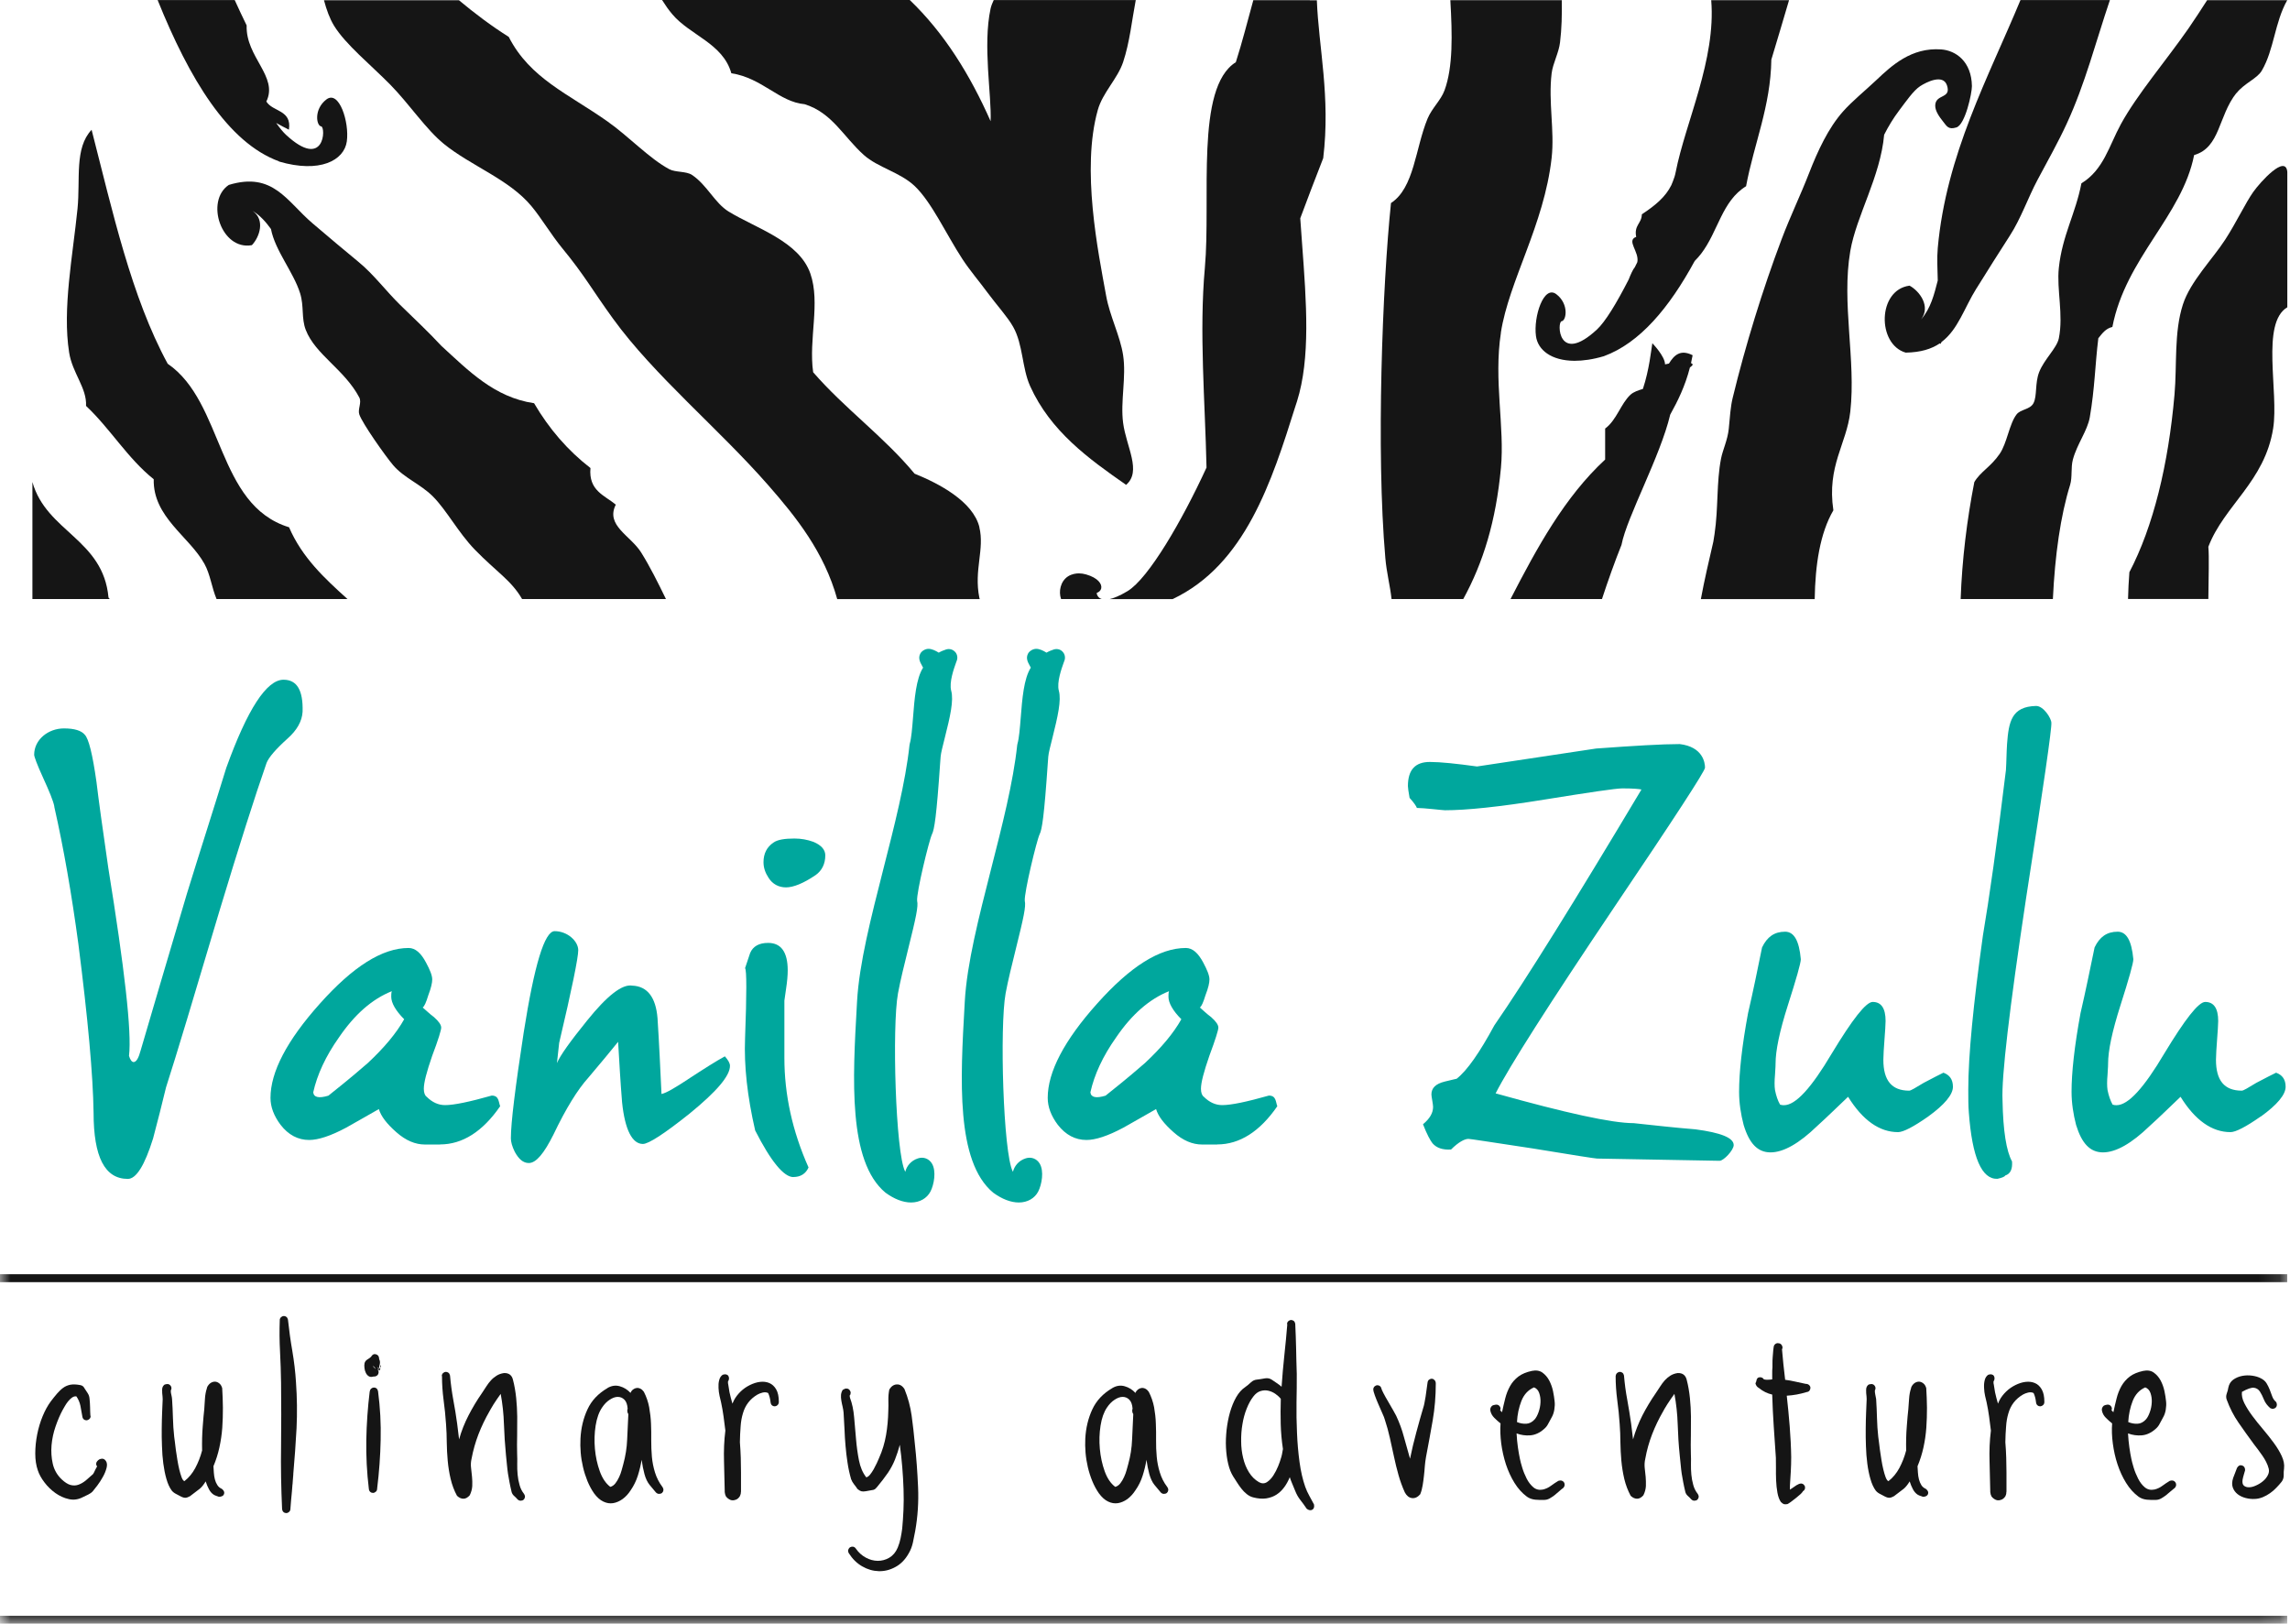
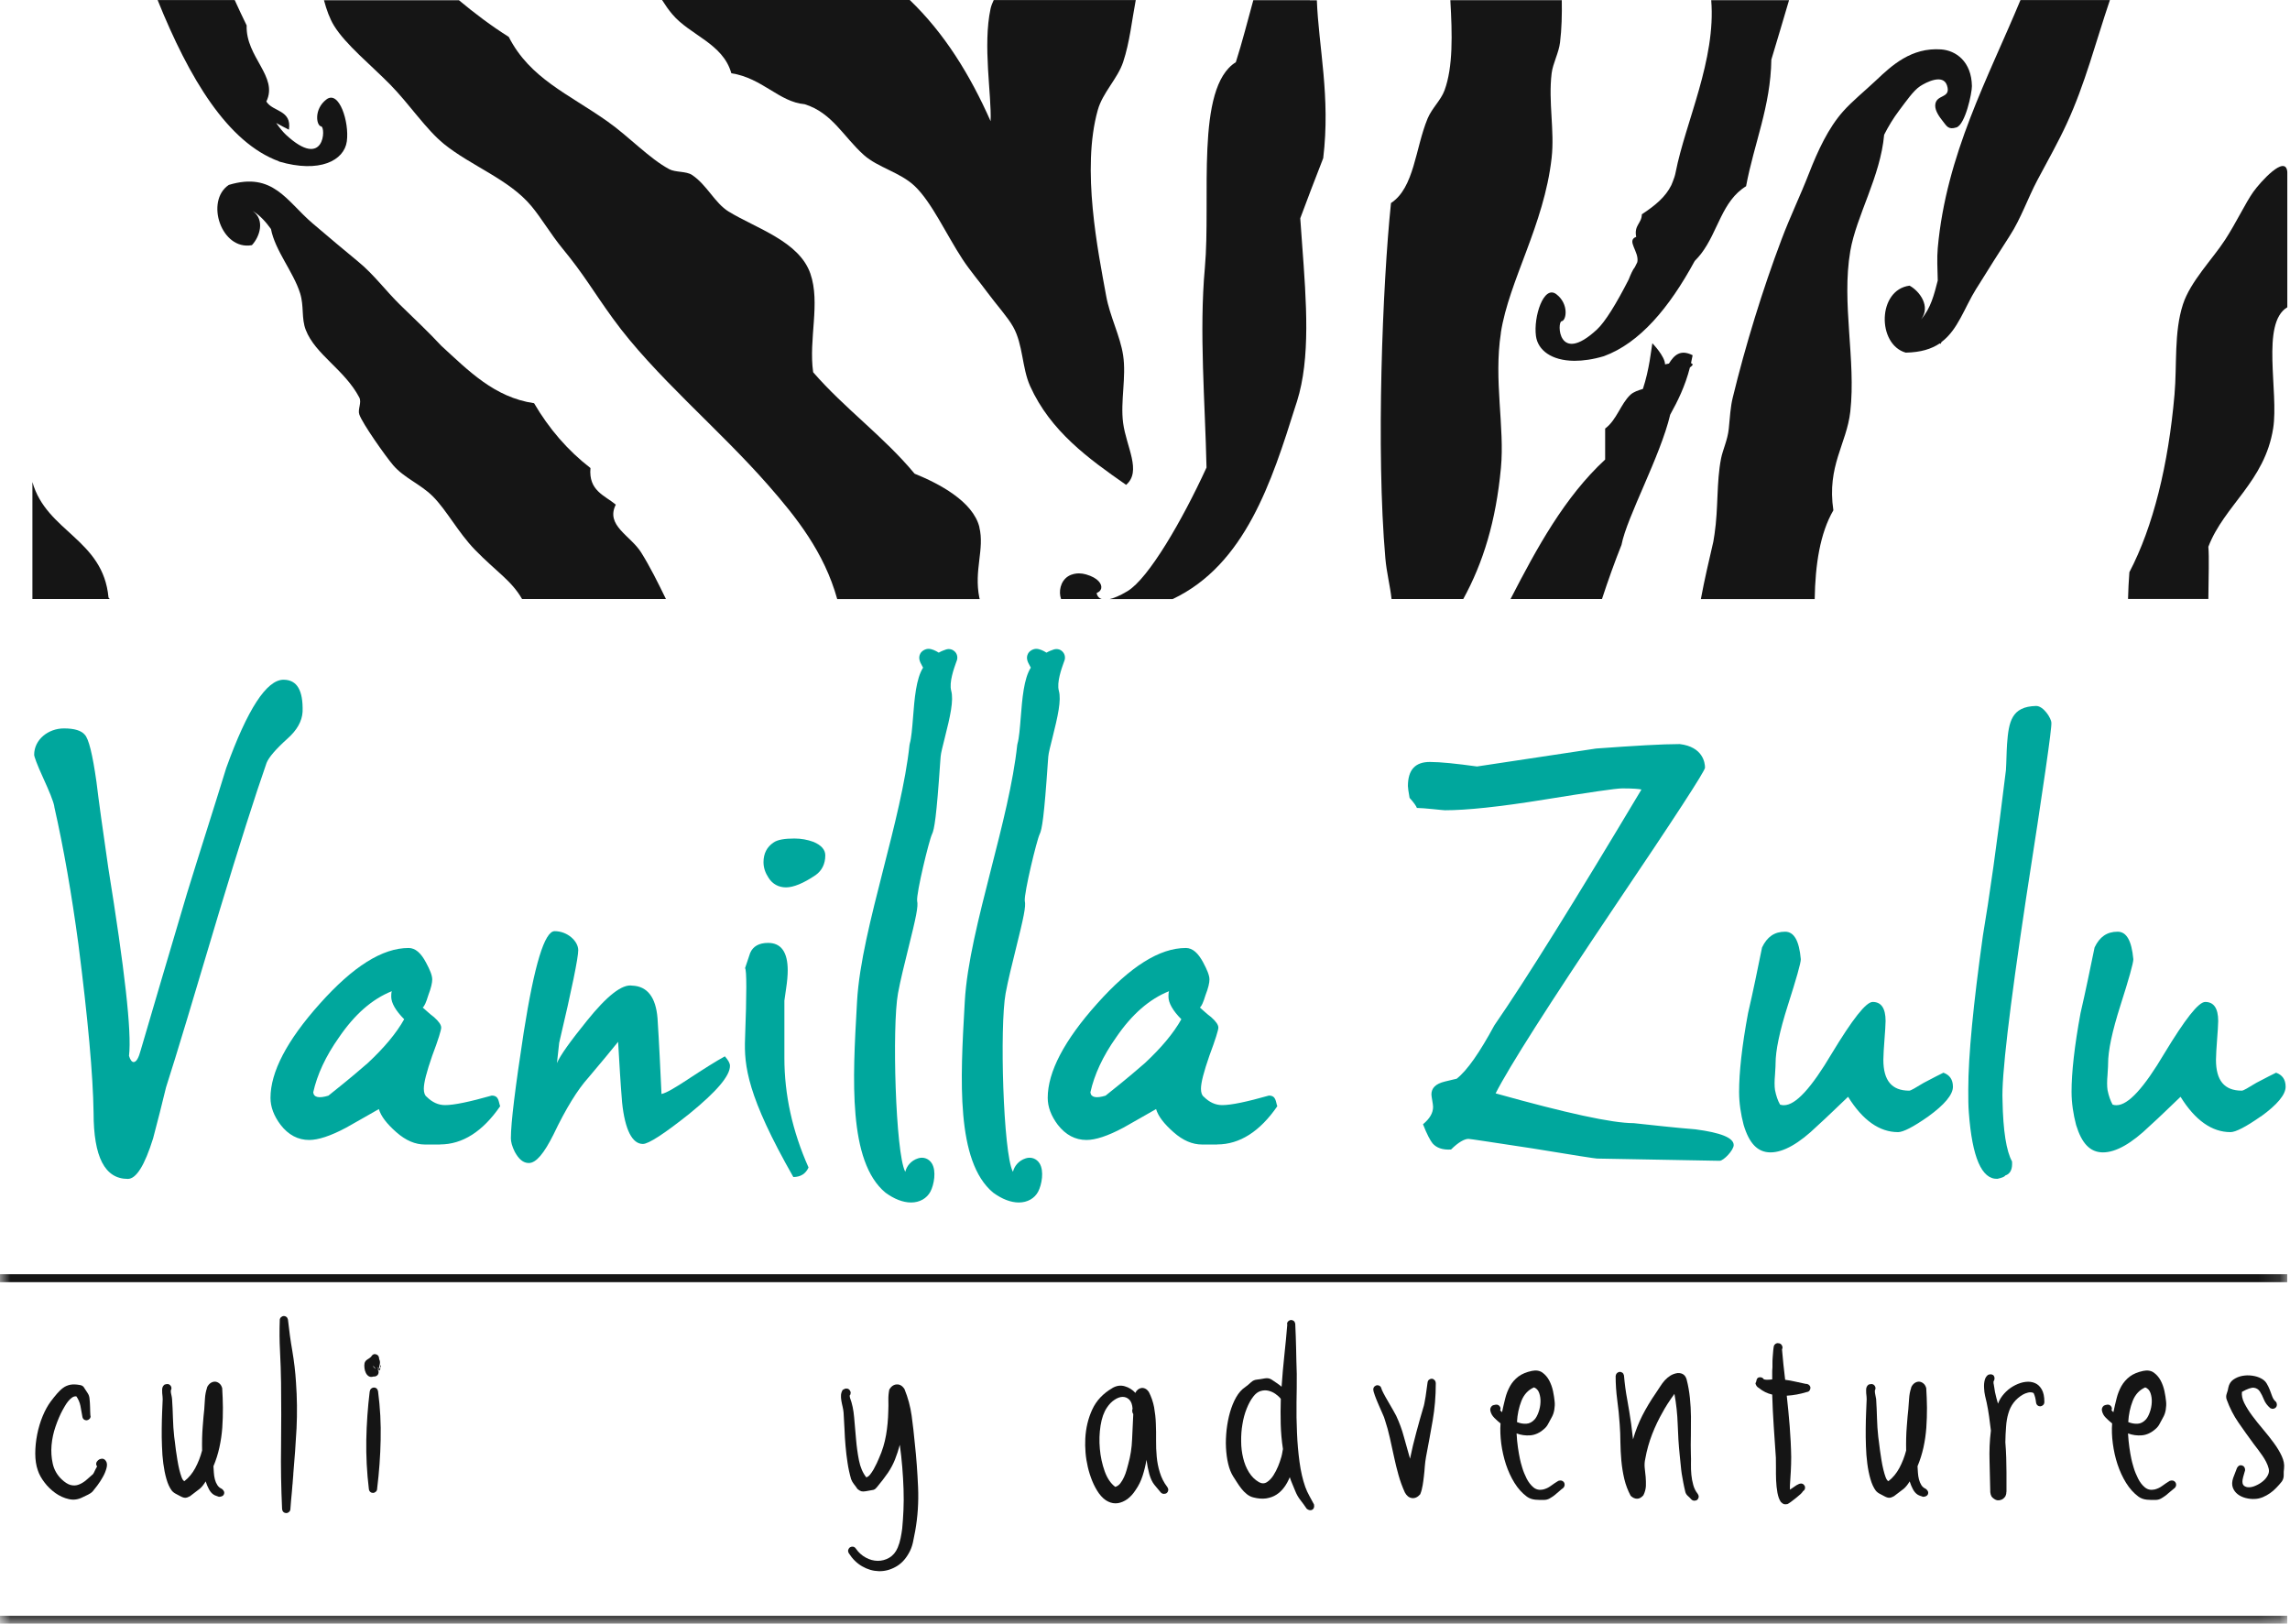
<svg xmlns="http://www.w3.org/2000/svg" fill="none" viewBox="0 0 110 78" height="78" width="110">
-   <path fill="#151515" d="M13.878 25.326C10.394 24.254 10.761 19.327 8.055 17.473C6.308 14.256 5.415 10.184 4.4 6.235C3.568 7.117 3.865 8.605 3.724 10.024C3.495 12.291 2.992 14.836 3.32 16.927C3.472 17.919 4.178 18.633 4.133 19.499C5.296 20.59 6.128 22.017 7.384 23.021C7.342 24.837 9.089 25.768 9.818 27.081C10.104 27.596 10.169 28.226 10.402 28.775H16.691C15.595 27.787 14.508 26.78 13.882 25.322L13.878 25.326Z" clip-rule="evenodd" fill-rule="evenodd" />
  <path fill="#151515" d="M1.557 23.159V28.775H5.27C5.251 28.753 5.232 28.73 5.212 28.707C4.957 25.894 2.232 25.551 1.557 23.155V23.159Z" clip-rule="evenodd" fill-rule="evenodd" />
  <path fill="#151515" d="M29.581 24.242C29.039 23.792 28.264 23.571 28.363 22.483C27.268 21.636 26.371 20.594 25.654 19.369C23.742 19.091 22.487 17.79 21.197 16.61C20.594 15.958 19.911 15.321 19.217 14.642C18.541 13.981 17.95 13.176 17.206 12.569C16.561 12.039 15.778 11.379 15.008 10.723C13.768 9.666 13.119 8.238 10.99 8.883C9.841 9.654 10.631 12.047 12.1 11.776C12.47 11.386 12.749 10.562 12.134 10.131C12.501 10.352 12.772 10.665 13.016 11.001C13.214 12.039 14.096 13.066 14.416 14.088C14.611 14.714 14.47 15.286 14.687 15.847C15.145 17.034 16.549 17.748 17.259 19.095C17.385 19.339 17.175 19.663 17.259 19.907C17.408 20.346 18.518 21.915 18.885 22.346C19.4 22.952 20.19 23.25 20.781 23.834C21.453 24.502 22.01 25.581 22.811 26.406C23.841 27.467 24.559 27.875 25.078 28.775H31.988C31.607 27.993 31.225 27.222 30.798 26.539C30.283 25.719 29.073 25.242 29.581 24.238V24.242Z" clip-rule="evenodd" fill-rule="evenodd" />
  <path fill="#151515" d="M108.241 9.211C107.848 9.772 107.432 10.669 106.887 11.512C106.284 12.444 105.211 13.523 104.856 14.626C104.421 15.973 104.578 17.515 104.452 18.957C104.158 22.323 103.429 25.303 102.285 27.486C102.25 27.921 102.231 28.348 102.22 28.772H106.078C106.085 27.745 106.123 26.768 106.078 26.265C106.837 24.28 108.787 23.132 109.191 20.579C109.47 18.824 108.588 15.523 109.871 14.76V8.261C109.794 7.38 108.554 8.769 108.245 9.208L108.241 9.211Z" clip-rule="evenodd" fill-rule="evenodd" />
-   <path fill="#151515" d="M107.428 4.476C107.814 3.988 108.424 3.778 108.646 3.392C109.237 2.385 109.26 1.084 109.867 0.008H106.02C105.719 0.473 105.425 0.931 105.127 1.362C104.021 2.95 102.659 4.533 101.876 5.964C101.304 7.014 101.048 8.154 99.98 8.807C99.701 10.265 99.06 11.31 98.896 12.867C98.785 13.905 99.125 15.118 98.896 16.252C98.801 16.721 98.19 17.259 97.95 17.877C97.744 18.404 97.858 19.018 97.679 19.366C97.515 19.682 97.064 19.652 96.866 19.907C96.511 20.369 96.412 21.281 96.053 21.804C95.615 22.441 95.134 22.651 94.836 23.159C94.485 24.956 94.248 26.867 94.18 28.775H98.61C98.709 26.677 98.976 24.773 99.438 23.292C99.552 22.918 99.465 22.468 99.572 22.071C99.778 21.315 100.27 20.693 100.384 20.041C100.625 18.633 100.632 17.568 100.793 16.248C100.976 16.023 101.14 15.782 101.468 15.706C102.113 12.379 104.811 10.387 105.395 7.449C106.658 7.082 106.543 5.583 107.425 4.468L107.428 4.476Z" clip-rule="evenodd" fill-rule="evenodd" />
  <path fill="#151515" d="M47.046 25.326C46.741 24.082 45.093 23.223 43.932 22.754C42.459 20.976 40.567 19.621 39.06 17.881C38.834 16.282 39.418 14.565 38.926 13.142C38.384 11.585 36.32 10.971 34.999 10.162C34.336 9.757 33.958 8.88 33.24 8.403C32.966 8.219 32.447 8.284 32.157 8.132C31.199 7.624 30.207 6.556 29.177 5.831C27.303 4.507 25.456 3.77 24.437 1.771C23.586 1.236 22.8 0.641 22.045 0.011H15.562C15.687 0.481 15.84 0.897 16.042 1.229C16.599 2.137 17.801 3.106 18.752 4.072C19.66 4.999 20.461 6.212 21.323 6.914C22.621 7.968 24.453 8.612 25.521 9.895C25.998 10.463 26.452 11.245 27.009 11.925C28.074 13.218 28.436 13.913 29.447 15.309C31.416 18.03 34.523 20.59 36.892 23.296C38.258 24.853 39.59 26.528 40.216 28.779H47.062C47.058 28.756 47.05 28.733 47.042 28.71C46.775 27.379 47.302 26.383 47.042 25.326H47.046Z" clip-rule="evenodd" fill-rule="evenodd" />
  <path fill="#151515" d="M88.879 12.058C89.173 10.356 90.325 8.494 90.505 6.472C90.711 6.067 90.943 5.682 91.222 5.312C91.569 4.854 91.909 4.354 92.233 4.14C92.527 3.949 93.336 3.533 93.523 4.102C93.744 4.766 92.962 4.495 92.958 5.079C92.958 5.338 93.16 5.617 93.321 5.819C93.515 6.063 93.584 6.243 93.977 6.121C94.401 5.987 94.725 4.465 94.721 4.136C94.702 2.953 93.95 2.423 93.237 2.373C91.813 2.274 90.871 3.144 90.123 3.854C89.581 4.365 88.963 4.865 88.528 5.357C87.826 6.147 87.318 7.239 86.895 8.326C86.487 9.379 85.99 10.402 85.575 11.505C84.67 13.901 83.842 16.591 83.232 19.102C83.125 19.533 83.094 20.052 83.041 20.602C82.984 21.14 82.755 21.602 82.671 22.025C82.445 23.181 82.545 24.399 82.358 25.654C82.339 25.776 82.32 25.898 82.3 26.02C82.091 26.921 81.869 27.867 81.701 28.779H87.169C87.196 27.131 87.421 25.623 88.066 24.513C87.746 22.38 88.704 21.327 88.879 19.774C89.158 17.282 88.448 14.569 88.879 12.058Z" clip-rule="evenodd" fill-rule="evenodd" />
  <path fill="#151515" d="M83.873 8.944C84.258 6.884 85.052 5.117 85.086 2.866C85.38 1.9 85.659 0.943 85.937 0.008H82.198C82.434 2.866 80.961 5.873 80.492 8.265C80.461 8.429 80.412 8.578 80.354 8.719C80.332 8.776 80.305 8.838 80.282 8.895C80.003 9.46 79.519 9.864 78.866 10.295C78.859 10.738 78.481 10.814 78.595 11.379C78.103 11.554 78.752 12.092 78.649 12.592C78.611 12.672 78.569 12.756 78.53 12.833C78.431 12.951 78.332 13.176 78.233 13.428C77.638 14.592 77.107 15.458 76.71 15.828C74.833 17.568 74.783 15.462 75.012 15.431C75.245 15.401 75.371 14.6 74.76 14.134C74.15 13.668 73.654 15.222 73.78 16.145C73.871 16.817 74.52 17.324 75.619 17.332C75.623 17.332 75.63 17.332 75.634 17.332C76.043 17.332 76.516 17.267 77.042 17.11C78.763 16.481 80.183 14.787 81.404 12.539C81.514 12.424 81.621 12.31 81.713 12.188C82.537 11.112 82.709 9.654 83.88 8.941L83.873 8.944Z" clip-rule="evenodd" fill-rule="evenodd" />
  <path fill="#151515" d="M80.164 17.465C80.103 17.477 80.041 17.488 79.98 17.503C79.98 17.114 79.37 16.488 79.37 16.488C79.317 16.786 79.225 17.759 78.916 18.683C78.691 18.751 78.469 18.824 78.32 18.961C77.851 19.396 77.66 20.174 77.103 20.587V22.075C75.157 23.876 73.833 26.303 72.559 28.775H76.951C77.248 27.871 77.561 26.993 77.889 26.173C78.145 24.834 79.751 21.934 80.228 19.919C80.591 19.262 80.942 18.56 81.175 17.652C81.251 17.595 81.305 17.549 81.305 17.515C81.305 17.484 81.274 17.461 81.228 17.442C81.255 17.32 81.282 17.194 81.305 17.064C80.717 16.767 80.415 17.061 80.167 17.465H80.164Z" clip-rule="evenodd" fill-rule="evenodd" />
  <path fill="#151515" d="M62.92 0.008H60.203C59.928 1.004 59.672 2.022 59.363 2.988C57.402 4.209 58.177 9.524 57.875 12.871C57.597 15.947 57.887 19.297 57.955 22.46C56.791 24.994 55.177 27.783 54.158 28.398C53.769 28.634 53.491 28.733 53.3 28.779H56.326C59.817 27.127 61.092 23.113 62.225 19.514L62.301 19.282C62.954 17.206 62.756 14.538 62.546 11.715C62.515 11.306 62.489 10.894 62.458 10.486C62.782 9.601 63.149 8.662 63.561 7.597C63.916 4.644 63.34 2.267 63.255 0.015H62.916L62.92 0.008Z" clip-rule="evenodd" fill-rule="evenodd" />
  <path fill="#151515" d="M54.086 23.296C54.857 22.647 54.102 21.472 53.949 20.316C53.812 19.282 54.109 18.114 53.949 17.064C53.808 16.141 53.312 15.195 53.136 14.222C52.747 12.085 51.934 8.132 52.732 5.285C52.965 4.449 53.678 3.789 53.949 2.984C54.27 2.019 54.369 0.977 54.556 0.004H47.733C47.672 0.137 47.615 0.271 47.584 0.408C47.199 2.179 47.638 4.59 47.584 5.823C46.592 3.579 45.352 1.584 43.7 0H31.802C31.958 0.248 32.118 0.477 32.286 0.675C33.13 1.69 34.728 2.08 35.129 3.518C36.625 3.751 37.419 4.896 38.651 5.006C39.971 5.415 40.517 6.571 41.494 7.445C42.173 8.051 43.234 8.273 43.932 8.933C44.753 9.708 45.451 11.257 46.233 12.451C46.596 13.005 47.065 13.55 47.451 14.077C47.882 14.661 48.401 15.225 48.668 15.702C49.145 16.549 49.088 17.671 49.481 18.545C50.458 20.712 52.285 22.033 54.083 23.284L54.086 23.296Z" clip-rule="evenodd" fill-rule="evenodd" />
  <path fill="#151515" d="M72.093 15.985C72.483 13.478 74.169 10.814 74.532 7.59C74.681 6.266 74.368 4.903 74.532 3.526C74.593 3.034 74.875 2.549 74.936 2.038C75.016 1.385 75.032 0.698 75.02 0.008H69.667C69.762 1.656 69.8 3.217 69.388 4.339C69.213 4.816 68.789 5.186 68.575 5.693C67.98 7.132 67.938 9.021 66.816 9.753C66.408 13.672 66.095 21.666 66.545 26.81C66.602 27.489 66.774 28.138 66.843 28.775H70.288C71.246 27.028 71.857 25.036 72.097 22.479C72.284 20.51 71.742 18.267 72.097 15.981L72.093 15.985Z" clip-rule="evenodd" fill-rule="evenodd" />
  <path fill="#151515" d="M13.397 7.758C15.355 8.334 16.534 7.712 16.66 6.788C16.785 5.865 16.29 4.312 15.679 4.777C15.068 5.243 15.194 6.041 15.427 6.071C15.656 6.102 15.606 8.208 13.729 6.468C13.592 6.338 13.435 6.147 13.267 5.907C13.47 6.018 13.668 6.128 13.878 6.231C14.027 5.27 13.103 5.38 12.794 4.877C13.382 3.675 11.794 2.747 11.848 1.221C11.657 0.828 11.462 0.42 11.275 0.004H7.566C7.566 0.004 7.57 0.004 7.574 0.008C9.093 3.778 10.94 6.849 13.401 7.75L13.397 7.758Z" clip-rule="evenodd" fill-rule="evenodd" />
  <path fill="#151515" d="M52.682 28.482C52.796 28.44 52.869 28.367 52.895 28.272C52.949 28.062 52.747 27.757 52.167 27.593C52.056 27.562 51.941 27.543 51.827 27.543C51.69 27.543 51.483 27.57 51.3 27.688C50.934 27.928 50.843 28.421 50.968 28.775H52.922C52.892 28.764 52.865 28.756 52.834 28.737C52.708 28.653 52.678 28.535 52.682 28.482Z" clip-rule="evenodd" fill-rule="evenodd" />
  <path fill="#151515" d="M94.942 13.852C95.499 12.959 96.064 12.058 96.537 11.329C97.079 10.494 97.411 9.505 97.873 8.639C98.369 7.708 98.869 6.823 99.273 5.945C100.159 4.03 100.662 2.034 101.349 0.004H97.053C95.503 3.74 93.485 7.418 93.08 11.917C93.038 12.379 93.065 12.921 93.08 13.474C92.909 14.138 92.745 14.813 92.279 15.344C92.752 14.722 92.214 13.989 91.726 13.722C90.18 13.92 90.157 16.538 91.539 16.939C92.264 16.927 92.779 16.763 93.176 16.496C93.187 16.504 93.199 16.511 93.214 16.519C93.233 16.488 93.248 16.458 93.263 16.427C94.057 15.828 94.347 14.802 94.942 13.848V13.852Z" clip-rule="evenodd" fill-rule="evenodd" />
  <path fill="#00A79D" d="M2.61 38.739C2.557 38.468 2.366 38.01 2.072 37.365C1.774 36.716 1.641 36.338 1.641 36.258C1.641 35.529 2.316 34.991 3.072 34.991C3.583 34.991 3.907 35.098 4.068 35.289C4.259 35.476 4.446 36.232 4.633 37.556C4.739 38.445 4.93 39.822 5.201 41.684C5.983 46.538 6.334 49.56 6.197 50.72C6.25 50.907 6.334 51.018 6.415 51.018C6.548 51.018 6.659 50.831 6.766 50.427C7.277 48.698 8.006 46.191 8.979 42.928C9.601 40.906 10.246 38.91 10.868 36.888C11.89 34.056 12.81 32.652 13.619 32.652C14.268 32.652 14.565 33.164 14.535 34.19C14.508 34.648 14.264 35.079 13.806 35.484C13.241 35.995 12.917 36.373 12.806 36.644C12.241 38.262 11.486 40.635 10.54 43.764C9.326 47.836 8.49 50.64 7.975 52.235C7.784 53.044 7.571 53.853 7.353 54.689C6.949 55.983 6.544 56.631 6.14 56.631C5.033 56.631 4.495 55.578 4.495 53.449C4.468 51.64 4.224 48.942 3.766 45.355C3.442 42.955 3.064 40.769 2.606 38.746L2.61 38.739Z" />
  <path fill="#00A79D" d="M18.793 47.885C18.793 47.805 18.793 47.694 18.82 47.614C17.877 47.992 17.042 48.721 16.286 49.828C15.637 50.743 15.233 51.632 15.046 52.472C15.073 52.716 15.317 52.77 15.775 52.632C16.828 51.797 17.446 51.258 17.664 51.068C18.446 50.339 19.037 49.637 19.415 48.961C19.011 48.557 18.793 48.179 18.793 47.881V47.885ZM21.14 54.979H20.411C19.953 54.979 19.495 54.792 19.034 54.384C18.576 53.979 18.305 53.628 18.198 53.277C17.687 53.575 17.145 53.872 16.633 54.166C15.878 54.571 15.283 54.761 14.851 54.761C14.313 54.761 13.852 54.517 13.478 54.033C13.153 53.601 12.993 53.17 12.993 52.739C12.993 51.499 13.775 49.988 15.367 48.21C16.958 46.428 18.362 45.538 19.629 45.538C19.953 45.538 20.224 45.783 20.465 46.241C20.655 46.592 20.762 46.859 20.762 47.05C20.762 47.21 20.709 47.454 20.575 47.805C20.468 48.156 20.384 48.343 20.304 48.397C20.495 48.557 20.655 48.721 20.842 48.855C21.087 49.072 21.193 49.232 21.193 49.366C21.193 49.473 21.06 49.931 20.762 50.713C20.491 51.495 20.358 52.006 20.358 52.304C20.358 52.491 20.411 52.628 20.491 52.682C20.762 52.953 21.056 53.086 21.38 53.086C21.811 53.086 22.567 52.926 23.62 52.628C23.971 52.628 23.945 52.926 24.025 53.14C23.189 54.353 22.216 54.975 21.14 54.975V54.979Z" />
  <path fill="#00A79D" d="M33.038 51.85C33.82 51.339 34.415 50.961 34.82 50.743C34.98 50.93 35.064 51.068 35.064 51.201C35.064 51.686 34.415 52.441 33.122 53.495C31.908 54.464 31.153 54.952 30.882 54.952C30.37 54.952 30.019 54.277 29.882 52.956C29.802 51.987 29.748 51.014 29.691 50.045C29.34 50.476 28.882 51.041 28.26 51.77C27.749 52.334 27.18 53.254 26.589 54.494C26.131 55.41 25.753 55.868 25.402 55.868C25.131 55.868 24.918 55.681 24.727 55.33C24.593 55.059 24.54 54.845 24.54 54.681C24.54 53.926 24.753 52.228 25.158 49.583C25.669 46.347 26.158 44.73 26.642 44.73C27.264 44.73 27.776 45.214 27.776 45.645C27.776 45.996 27.478 47.481 26.86 50.095L26.753 51.068C26.913 50.69 27.402 50.014 28.184 49.045C29.157 47.832 29.886 47.263 30.37 47.347C31.099 47.374 31.504 47.912 31.584 48.912C31.664 50.125 31.717 51.339 31.775 52.552C32.019 52.499 32.423 52.254 33.041 51.85H33.038Z" />
-   <path fill="#00A79D" d="M39.185 42.032C38.594 42.436 38.105 42.627 37.755 42.627C37.403 42.627 37.106 42.467 36.919 42.169C36.758 41.925 36.675 41.684 36.675 41.413C36.675 41.009 36.835 40.685 37.159 40.471C37.35 40.334 37.701 40.28 38.159 40.28C38.483 40.28 38.781 40.334 39.075 40.441C39.453 40.601 39.643 40.818 39.643 41.089C39.643 41.494 39.483 41.818 39.185 42.032ZM38.109 56.543C37.651 56.543 37.029 55.788 36.274 54.303C35.896 52.659 35.736 51.201 35.789 49.881C35.869 47.725 35.869 46.592 35.789 46.508L36.033 45.779C36.171 45.455 36.465 45.294 36.896 45.294C37.514 45.294 37.838 45.725 37.838 46.615C37.838 46.859 37.812 47.153 37.758 47.504C37.705 47.855 37.678 48.045 37.678 48.068V50.82C37.678 52.571 38.056 54.326 38.838 56.082C38.705 56.379 38.46 56.54 38.109 56.54V56.543Z" />
+   <path fill="#00A79D" d="M39.185 42.032C38.594 42.436 38.105 42.627 37.755 42.627C37.403 42.627 37.106 42.467 36.919 42.169C36.758 41.925 36.675 41.684 36.675 41.413C36.675 41.009 36.835 40.685 37.159 40.471C37.35 40.334 37.701 40.28 38.159 40.28C38.483 40.28 38.781 40.334 39.075 40.441C39.453 40.601 39.643 40.818 39.643 41.089C39.643 41.494 39.483 41.818 39.185 42.032ZM38.109 56.543C35.896 52.659 35.736 51.201 35.789 49.881C35.869 47.725 35.869 46.592 35.789 46.508L36.033 45.779C36.171 45.455 36.465 45.294 36.896 45.294C37.514 45.294 37.838 45.725 37.838 46.615C37.838 46.859 37.812 47.153 37.758 47.504C37.705 47.855 37.678 48.045 37.678 48.068V50.82C37.678 52.571 38.056 54.326 38.838 56.082C38.705 56.379 38.46 56.54 38.109 56.54V56.543Z" />
  <path fill="#00A79D" d="M56.127 47.885C56.127 47.805 56.127 47.694 56.154 47.614C55.212 47.992 54.372 48.721 53.617 49.828C52.968 50.743 52.563 51.632 52.377 52.472C52.403 52.716 52.647 52.77 53.105 52.632C54.158 51.797 54.777 51.258 54.994 51.068C55.776 50.339 56.368 49.637 56.746 48.961C56.341 48.557 56.127 48.179 56.127 47.881V47.885ZM58.47 54.979H57.742C57.284 54.979 56.826 54.792 56.368 54.384C55.91 53.979 55.639 53.628 55.532 53.277C55.021 53.575 54.479 53.872 53.968 54.166C53.212 54.571 52.621 54.761 52.19 54.761C51.648 54.761 51.19 54.517 50.812 54.033C50.488 53.601 50.327 53.17 50.327 52.739C50.327 51.499 51.11 49.988 52.701 48.21C54.292 46.428 55.696 45.538 56.963 45.538C57.288 45.538 57.555 45.783 57.799 46.241C57.986 46.592 58.096 46.859 58.096 47.05C58.096 47.21 58.043 47.454 57.906 47.805C57.799 48.156 57.715 48.343 57.635 48.397C57.822 48.557 57.986 48.721 58.173 48.855C58.417 49.072 58.524 49.232 58.524 49.366C58.524 49.473 58.386 49.931 58.093 50.713C57.822 51.495 57.688 52.006 57.688 52.304C57.688 52.491 57.742 52.628 57.822 52.682C58.093 52.953 58.386 53.086 58.711 53.086C59.142 53.086 59.898 52.926 60.951 52.628C61.302 52.628 61.275 52.926 61.355 53.14C60.52 54.353 59.547 54.975 58.47 54.975V54.979Z" />
  <path fill="#00A79D" d="M108.6 53.628C107.871 54.139 107.386 54.384 107.142 54.384C106.253 54.384 105.444 53.819 104.742 52.686C104.257 53.144 103.773 53.628 103.258 54.09C102.395 54.925 101.64 55.357 101.018 55.357C100.396 55.357 99.995 54.925 99.724 54.036C99.591 53.525 99.507 52.983 99.507 52.445C99.507 51.529 99.644 50.259 99.938 48.667C100.182 47.614 100.396 46.565 100.613 45.512C100.857 45.001 101.208 44.756 101.72 44.756C102.151 44.756 102.391 45.187 102.475 46.077C102.475 46.264 102.262 47.023 101.857 48.29C101.453 49.557 101.262 50.476 101.262 51.094C101.262 51.094 101.262 51.285 101.235 51.632C101.208 51.93 101.208 52.174 101.235 52.361C101.289 52.632 101.373 52.873 101.479 53.063C101.56 53.09 101.613 53.09 101.666 53.09C102.231 53.09 102.987 52.254 103.96 50.61C104.956 48.965 105.604 48.13 105.929 48.13C106.333 48.13 106.551 48.427 106.551 49.045C106.551 49.396 106.444 50.476 106.444 50.907C106.444 51.907 106.848 52.392 107.684 52.392C107.764 52.392 107.982 52.258 108.386 52.014C108.844 51.77 109.168 51.609 109.332 51.529C109.63 51.636 109.79 51.854 109.79 52.205C109.79 52.583 109.386 53.067 108.604 53.632L108.6 53.628ZM96.408 35.747C96.488 34.667 96.622 33.938 97.808 33.912C98.16 33.912 98.537 34.507 98.537 34.721C98.564 34.965 98.16 37.769 97.324 43.138C96.515 48.507 96.137 51.743 96.191 52.85C96.217 54.334 96.378 55.303 96.648 55.792C96.675 56.169 96.568 56.387 96.324 56.467C96.297 56.52 96.187 56.574 95.946 56.627C95.191 56.654 94.733 55.601 94.573 53.445C94.546 53.121 94.546 52.743 94.546 52.338C94.546 50.694 94.79 48.24 95.248 44.947C95.546 43.192 95.924 40.551 96.355 36.991C96.381 36.587 96.381 36.155 96.408 35.751V35.747ZM92.63 53.628C91.902 54.139 91.417 54.384 91.173 54.384C90.284 54.384 89.475 53.819 88.773 52.686C88.288 53.144 87.799 53.628 87.288 54.09C86.426 54.925 85.67 55.357 85.048 55.357C84.426 55.357 84.022 54.925 83.755 54.036C83.621 53.525 83.537 52.983 83.537 52.445C83.537 51.529 83.671 50.259 83.968 48.667C84.213 47.614 84.426 46.565 84.64 45.512C84.884 45.001 85.235 44.756 85.747 44.756C86.178 44.756 86.422 45.187 86.502 46.077C86.502 46.264 86.285 47.023 85.88 48.29C85.476 49.557 85.289 50.476 85.289 51.094C85.289 51.094 85.289 51.285 85.262 51.632C85.235 51.93 85.235 52.174 85.262 52.361C85.315 52.632 85.396 52.873 85.506 53.063C85.586 53.09 85.64 53.09 85.693 53.09C86.258 53.09 87.013 52.254 87.987 50.61C88.983 48.965 89.631 48.13 89.956 48.13C90.36 48.13 90.574 48.427 90.574 49.045C90.574 49.396 90.467 50.476 90.467 50.907C90.467 51.907 90.871 52.392 91.707 52.392C91.787 52.392 92.005 52.258 92.409 52.014C92.867 51.77 93.191 51.609 93.352 51.529C93.649 51.636 93.809 51.854 93.809 52.205C93.809 52.583 93.405 53.067 92.623 53.632L92.63 53.628ZM82.595 55.761L76.715 55.654C76.634 55.654 75.581 55.49 73.612 55.166C71.643 54.868 70.617 54.708 70.537 54.708C70.35 54.708 70.052 54.868 69.701 55.219C69.296 55.246 68.999 55.139 68.812 54.922C68.705 54.788 68.541 54.49 68.354 54.006C68.678 53.735 68.838 53.468 68.838 53.17C68.838 53.033 68.758 52.686 68.758 52.575C68.758 52.277 68.945 52.064 69.407 51.953C69.758 51.873 69.945 51.819 69.972 51.819C70.483 51.415 71.078 50.553 71.781 49.255C73.292 47.069 75.638 43.295 78.847 37.926C78.741 37.899 78.443 37.872 77.932 37.872C77.607 37.872 76.367 38.059 74.181 38.41C72.021 38.761 70.434 38.922 69.407 38.922C69.3 38.922 68.384 38.811 68.06 38.811C68.033 38.731 67.927 38.567 67.709 38.327C67.656 38.029 67.629 37.842 67.629 37.762C67.629 36.98 67.98 36.602 68.682 36.602C69.193 36.602 69.949 36.682 70.949 36.819L76.669 35.957C78.504 35.823 79.851 35.743 80.687 35.743C81.793 35.877 81.9 36.632 81.9 36.877C81.9 37.037 80.443 39.277 77.531 43.592C74.375 48.286 72.487 51.255 71.842 52.522C75.215 53.464 77.424 53.953 78.477 53.953C79.473 54.059 80.446 54.17 81.442 54.25C82.656 54.41 83.278 54.655 83.278 55.006C83.278 55.25 82.793 55.761 82.602 55.761H82.595Z" />
  <path fill="#00A79D" d="M51.034 31.298C50.927 31.187 50.767 31.153 50.622 31.198C50.526 31.229 50.393 31.279 50.267 31.351C50.118 31.256 49.935 31.168 49.775 31.168C49.626 31.168 49.45 31.267 49.382 31.397C49.267 31.614 49.37 31.809 49.458 31.965C49.473 31.992 49.496 32.034 49.515 32.072C49.179 32.599 49.103 33.557 49.03 34.484C48.992 34.968 48.95 35.468 48.878 35.713C48.87 35.739 48.866 35.762 48.862 35.789C48.672 37.579 48.13 39.696 47.607 41.745C47.012 44.085 46.447 46.29 46.344 48.099L46.333 48.297C46.134 51.812 45.905 55.792 47.706 57.291C48.13 57.6 48.553 57.764 48.939 57.764C49.351 57.764 49.702 57.566 49.87 57.238C50.042 56.906 50.16 56.253 49.939 55.891C49.797 55.658 49.534 55.559 49.271 55.643C48.92 55.754 48.721 56.028 48.657 56.288C48.657 56.284 48.653 56.28 48.649 56.276C48.187 55.391 48.015 49.301 48.305 47.717C48.42 47.099 48.611 46.325 48.798 45.573C49.168 44.085 49.29 43.535 49.225 43.272C49.191 42.879 49.797 40.368 49.939 40.074C50.053 39.853 50.156 39.219 50.332 36.64L50.355 36.338C50.366 36.182 50.461 35.808 50.553 35.446C50.812 34.411 50.988 33.641 50.862 33.183C50.751 32.778 50.999 32.099 51.091 31.84L51.137 31.714C51.183 31.569 51.144 31.408 51.038 31.302L51.034 31.298Z" />
  <path fill="#00A79D" d="M45.859 31.298C45.752 31.187 45.592 31.153 45.447 31.198C45.352 31.229 45.218 31.279 45.092 31.351C44.943 31.256 44.76 31.168 44.6 31.168C44.447 31.168 44.276 31.267 44.207 31.397C44.092 31.614 44.195 31.809 44.283 31.965C44.298 31.992 44.321 32.034 44.34 32.072C44.005 32.599 43.928 33.557 43.856 34.484C43.818 34.968 43.776 35.468 43.703 35.713C43.696 35.739 43.692 35.762 43.688 35.789C43.497 37.579 42.955 39.696 42.432 41.745C41.837 44.085 41.272 46.29 41.169 48.099L41.158 48.297C40.959 51.812 40.73 55.792 42.532 57.291C42.955 57.6 43.379 57.764 43.764 57.764C44.176 57.764 44.523 57.566 44.695 57.238C44.867 56.906 44.985 56.253 44.764 55.891C44.623 55.658 44.359 55.559 44.1 55.643C43.749 55.754 43.547 56.028 43.486 56.288C43.486 56.284 43.482 56.28 43.478 56.276C43.016 55.391 42.844 49.301 43.135 47.717C43.249 47.099 43.44 46.325 43.627 45.573C43.997 44.085 44.119 43.535 44.054 43.272C44.016 42.879 44.627 40.368 44.768 40.074C44.882 39.853 44.985 39.219 45.161 36.64L45.184 36.338C45.195 36.182 45.291 35.808 45.382 35.446C45.645 34.411 45.817 33.641 45.691 33.183C45.581 32.778 45.828 32.099 45.92 31.84L45.966 31.714C46.012 31.569 45.974 31.408 45.867 31.302L45.859 31.298Z" />
  <path fill="#151515" d="M4.354 68.01C4.354 68.079 4.335 68.132 4.293 68.166C4.251 68.205 4.209 68.224 4.159 68.228C4.113 68.228 4.068 68.216 4.026 68.182C3.984 68.147 3.961 68.098 3.953 68.029C3.926 67.861 3.896 67.693 3.862 67.525C3.827 67.361 3.762 67.209 3.667 67.075C3.591 67.068 3.522 67.091 3.453 67.14C3.385 67.19 3.324 67.251 3.266 67.323C3.209 67.396 3.159 67.468 3.114 67.548C3.068 67.625 3.034 67.689 3.007 67.735C2.885 67.96 2.774 68.22 2.671 68.518C2.568 68.815 2.503 69.117 2.476 69.422C2.45 69.727 2.469 70.021 2.534 70.311C2.599 70.601 2.74 70.849 2.957 71.059C3.114 71.208 3.259 71.299 3.388 71.334C3.522 71.368 3.648 71.364 3.766 71.322C3.885 71.28 4.003 71.212 4.117 71.12C4.232 71.025 4.346 70.922 4.465 70.815C4.491 70.78 4.514 70.742 4.529 70.704C4.545 70.662 4.564 70.624 4.587 70.582C4.606 70.548 4.625 70.521 4.636 70.494C4.652 70.471 4.659 70.452 4.667 70.441C4.632 70.406 4.617 70.361 4.621 70.307C4.621 70.254 4.655 70.2 4.716 70.143L4.789 70.094C4.919 70.048 5.014 70.075 5.083 70.174C5.144 70.261 5.155 70.376 5.117 70.521C5.079 70.662 5.022 70.807 4.938 70.952C4.858 71.097 4.77 71.234 4.674 71.36C4.579 71.486 4.506 71.574 4.461 71.631C4.4 71.7 4.323 71.753 4.236 71.795C4.148 71.837 4.064 71.876 3.98 71.918C3.762 72.032 3.541 72.066 3.308 72.013C3.079 71.963 2.862 71.864 2.663 71.723C2.465 71.582 2.286 71.41 2.137 71.212C1.984 71.013 1.877 70.815 1.816 70.628C1.736 70.399 1.694 70.132 1.694 69.826C1.694 69.521 1.725 69.216 1.786 68.907C1.847 68.598 1.935 68.304 2.049 68.029C2.164 67.751 2.293 67.518 2.434 67.327C2.541 67.186 2.644 67.056 2.74 66.945C2.835 66.835 2.934 66.739 3.034 66.667C3.137 66.591 3.251 66.545 3.377 66.518C3.507 66.495 3.663 66.499 3.843 66.533C3.946 66.549 4.014 66.598 4.056 66.686C4.102 66.762 4.155 66.839 4.209 66.919C4.262 66.999 4.293 67.087 4.3 67.182C4.316 67.319 4.323 67.453 4.327 67.594C4.327 67.731 4.335 67.873 4.342 68.014L4.354 68.01Z" />
  <path fill="#151515" d="M7.929 66.507C8.036 66.465 8.124 66.48 8.185 66.552C8.246 66.625 8.254 66.705 8.204 66.8C8.204 66.869 8.212 66.938 8.231 67.003C8.246 67.071 8.261 67.14 8.265 67.205C8.284 67.51 8.3 67.816 8.307 68.113C8.315 68.415 8.334 68.72 8.368 69.021C8.376 69.063 8.383 69.14 8.399 69.254C8.414 69.368 8.429 69.502 8.448 69.655C8.467 69.807 8.494 69.968 8.521 70.132C8.548 70.296 8.578 70.452 8.612 70.593C8.647 70.735 8.685 70.861 8.723 70.964C8.765 71.07 8.807 71.132 8.857 71.15C9.067 70.987 9.242 70.777 9.379 70.521C9.517 70.265 9.627 69.983 9.708 69.678C9.7 69.273 9.708 68.888 9.738 68.525C9.765 68.163 9.788 67.892 9.811 67.709C9.826 67.544 9.837 67.373 9.845 67.19C9.856 67.007 9.887 66.839 9.94 66.682V66.663L9.971 66.594C10.021 66.514 10.078 66.453 10.15 66.415C10.223 66.377 10.291 66.365 10.36 66.373C10.429 66.385 10.49 66.415 10.547 66.465C10.604 66.514 10.646 66.587 10.673 66.682C10.692 66.987 10.704 67.3 10.707 67.621C10.707 67.945 10.7 68.262 10.677 68.582C10.654 68.899 10.608 69.216 10.539 69.529C10.471 69.842 10.375 70.143 10.253 70.433C10.261 70.528 10.268 70.632 10.272 70.742C10.28 70.853 10.295 70.96 10.322 71.063C10.349 71.166 10.387 71.257 10.44 71.338C10.49 71.418 10.562 71.479 10.658 71.521C10.711 71.563 10.745 71.605 10.761 71.647C10.776 71.692 10.776 71.734 10.761 71.772C10.745 71.814 10.719 71.845 10.673 71.868C10.627 71.891 10.578 71.902 10.517 71.902C10.471 71.883 10.421 71.864 10.379 71.853C10.333 71.837 10.291 71.818 10.253 71.792C10.165 71.731 10.093 71.647 10.036 71.536C9.979 71.429 9.925 71.303 9.879 71.162C9.837 71.231 9.795 71.296 9.746 71.357C9.7 71.418 9.647 71.471 9.593 71.517L9.128 71.872C9.047 71.918 8.975 71.944 8.91 71.948C8.845 71.952 8.769 71.929 8.681 71.883C8.635 71.856 8.563 71.818 8.471 71.772C8.38 71.727 8.307 71.673 8.254 71.608C8.143 71.46 8.059 71.273 7.994 71.044C7.929 70.819 7.88 70.57 7.845 70.307C7.811 70.044 7.788 69.765 7.781 69.475C7.769 69.185 7.765 68.899 7.769 68.621C7.769 68.342 7.781 68.083 7.788 67.842C7.8 67.602 7.807 67.396 7.815 67.216C7.815 67.19 7.815 67.163 7.811 67.14C7.811 67.117 7.807 67.094 7.807 67.075C7.792 66.98 7.788 66.877 7.788 66.758C7.788 66.64 7.834 66.556 7.929 66.495V66.507Z" />
  <path fill="#151515" d="M13.436 63.408C13.443 63.347 13.466 63.301 13.508 63.267C13.55 63.233 13.592 63.217 13.634 63.217C13.676 63.217 13.718 63.229 13.756 63.259C13.794 63.286 13.817 63.332 13.832 63.389C13.886 63.897 13.955 64.4 14.042 64.896C14.126 65.392 14.187 65.896 14.218 66.404C14.271 67.144 14.279 67.876 14.245 68.605C14.206 69.334 14.153 70.067 14.088 70.807C14.088 70.799 14.088 70.83 14.084 70.895C14.084 70.96 14.077 71.028 14.069 71.097C14.061 71.166 14.058 71.227 14.054 71.273C14.054 71.322 14.05 71.326 14.05 71.292L14.092 70.803V70.822C14.077 70.925 14.065 71.047 14.058 71.192C14.046 71.338 14.035 71.486 14.023 71.639C14.008 71.792 13.996 71.94 13.981 72.085C13.966 72.23 13.958 72.356 13.951 72.467C13.951 72.536 13.932 72.585 13.89 72.624C13.848 72.662 13.806 72.681 13.756 72.684C13.71 72.684 13.665 72.673 13.623 72.639C13.581 72.604 13.558 72.555 13.55 72.486C13.504 71.471 13.485 70.46 13.501 69.453C13.512 68.445 13.512 67.438 13.501 66.43C13.493 65.923 13.478 65.419 13.451 64.915C13.424 64.415 13.42 63.908 13.439 63.401L13.436 63.408Z" />
  <path fill="#151515" d="M18.007 65.736C18.034 65.751 18.053 65.755 18.056 65.755C18.03 65.736 18.007 65.713 17.991 65.682C17.976 65.656 17.95 65.637 17.915 65.621C17.896 65.606 17.9 65.621 17.934 65.652C17.969 65.686 17.991 65.713 18.007 65.732V65.736ZM17.763 66.842C17.77 66.781 17.793 66.736 17.835 66.701C17.877 66.667 17.919 66.652 17.961 66.652C18.003 66.652 18.045 66.663 18.083 66.694C18.121 66.72 18.144 66.766 18.159 66.827C18.262 67.613 18.304 68.392 18.285 69.162C18.27 69.933 18.213 70.716 18.117 71.498C18.117 71.567 18.098 71.62 18.056 71.654C18.014 71.692 17.972 71.712 17.923 71.715C17.873 71.715 17.831 71.704 17.789 71.669C17.747 71.635 17.724 71.585 17.717 71.517C17.621 70.723 17.583 69.941 17.595 69.17C17.61 68.399 17.663 67.621 17.759 66.842H17.763ZM17.824 65.175C17.885 65.068 17.965 65.026 18.064 65.057C18.163 65.087 18.213 65.163 18.213 65.286C18.255 65.373 18.262 65.454 18.243 65.53C18.224 65.606 18.213 65.659 18.213 65.694H18.224C18.224 65.694 18.24 65.721 18.224 65.736H18.243C18.278 65.736 18.289 65.713 18.274 65.671C18.259 65.629 18.262 65.599 18.285 65.583C18.293 65.576 18.297 65.587 18.297 65.618C18.297 65.648 18.293 65.682 18.282 65.713C18.27 65.747 18.259 65.778 18.247 65.805C18.232 65.831 18.221 65.843 18.205 65.835C18.19 65.82 18.19 65.805 18.201 65.789C18.213 65.774 18.221 65.755 18.228 65.732C18.221 65.732 18.217 65.717 18.217 65.69C18.201 65.69 18.198 65.709 18.198 65.751C18.198 65.793 18.19 65.812 18.178 65.812C18.159 65.812 18.152 65.793 18.163 65.755C18.175 65.717 18.167 65.694 18.148 65.679C18.133 65.663 18.137 65.682 18.152 65.728C18.167 65.774 18.167 65.797 18.148 65.789H18.129C18.163 65.816 18.182 65.85 18.186 65.888C18.186 65.93 18.186 65.969 18.167 66.007C18.152 66.045 18.121 66.075 18.079 66.098C18.037 66.121 17.991 66.129 17.938 66.125C17.85 66.152 17.774 66.148 17.713 66.11C17.652 66.072 17.606 66.018 17.572 65.946C17.537 65.873 17.515 65.797 17.507 65.713C17.495 65.629 17.499 65.553 17.511 65.484C17.53 65.408 17.576 65.35 17.648 65.305C17.721 65.263 17.782 65.217 17.835 65.167L17.824 65.175Z" />
-   <path fill="#151515" d="M21.22 66.091C21.227 66.03 21.25 65.984 21.292 65.95C21.334 65.915 21.376 65.9 21.418 65.9C21.46 65.9 21.502 65.915 21.54 65.942C21.578 65.969 21.601 66.014 21.617 66.075C21.651 66.469 21.704 66.858 21.773 67.239C21.846 67.621 21.907 68.006 21.96 68.392L22.052 69.143C22.166 68.735 22.319 68.353 22.506 67.991C22.693 67.629 22.906 67.27 23.151 66.919C23.223 66.808 23.296 66.701 23.364 66.594C23.433 66.487 23.505 66.388 23.589 66.301C23.669 66.213 23.761 66.14 23.86 66.079C23.959 66.018 24.074 65.976 24.211 65.957C24.44 65.95 24.585 66.056 24.639 66.274C24.715 66.564 24.765 66.862 24.795 67.159C24.826 67.457 24.841 67.754 24.845 68.052C24.845 68.35 24.845 68.651 24.841 68.953C24.833 69.254 24.833 69.555 24.841 69.853C24.849 70.002 24.849 70.162 24.845 70.33C24.845 70.502 24.845 70.67 24.864 70.838C24.879 71.005 24.91 71.17 24.956 71.33C24.997 71.49 25.07 71.631 25.165 71.753C25.207 71.814 25.223 71.872 25.215 71.921C25.207 71.971 25.184 72.013 25.15 72.043C25.112 72.074 25.066 72.089 25.009 72.089C24.952 72.089 24.898 72.066 24.852 72.017C24.807 71.963 24.753 71.91 24.696 71.86C24.639 71.811 24.601 71.75 24.578 71.681C24.536 71.505 24.501 71.349 24.475 71.208C24.448 71.07 24.425 70.933 24.402 70.796C24.383 70.658 24.364 70.521 24.352 70.376C24.337 70.231 24.322 70.067 24.303 69.884C24.257 69.395 24.223 68.907 24.207 68.415C24.192 67.922 24.139 67.438 24.051 66.957C23.998 67.033 23.94 67.113 23.879 67.201C23.818 67.289 23.761 67.373 23.712 67.453C23.662 67.533 23.616 67.606 23.582 67.671C23.544 67.735 23.517 67.781 23.505 67.808C23.303 68.159 23.128 68.525 22.983 68.899C22.838 69.277 22.727 69.666 22.651 70.075C22.616 70.223 22.609 70.372 22.628 70.517C22.643 70.662 22.658 70.807 22.674 70.948C22.689 71.09 22.689 71.234 22.685 71.379C22.677 71.525 22.639 71.677 22.563 71.83C22.468 71.937 22.368 71.994 22.262 71.994C22.155 71.994 22.052 71.948 21.952 71.853C21.815 71.601 21.716 71.334 21.647 71.044C21.578 70.754 21.533 70.464 21.506 70.17C21.479 69.876 21.464 69.578 21.46 69.281C21.46 68.983 21.445 68.697 21.426 68.418C21.399 68.025 21.361 67.636 21.308 67.254C21.258 66.873 21.231 66.488 21.231 66.102L21.22 66.091Z" />
-   <path fill="#151515" d="M30.13 67.747C30.13 67.747 30.138 67.705 30.149 67.667C30.134 67.472 30.084 67.327 29.993 67.236C29.901 67.144 29.794 67.102 29.672 67.102C29.55 67.102 29.42 67.151 29.287 67.239C29.149 67.327 29.027 67.453 28.921 67.613C28.772 67.831 28.669 68.121 28.611 68.483C28.554 68.846 28.543 69.216 28.577 69.597C28.611 69.975 28.688 70.334 28.81 70.674C28.932 71.013 29.1 71.261 29.317 71.425C29.413 71.399 29.493 71.341 29.561 71.254C29.63 71.166 29.687 71.067 29.741 70.952C29.794 70.838 29.832 70.731 29.863 70.616C29.893 70.506 29.92 70.41 29.939 70.338C30.046 69.945 30.111 69.548 30.126 69.143C30.142 68.739 30.161 68.334 30.183 67.93C30.149 67.884 30.134 67.835 30.134 67.789V67.747H30.13ZM29.176 66.678C29.371 66.564 29.569 66.533 29.771 66.591C29.974 66.648 30.142 66.755 30.287 66.911C30.313 66.842 30.355 66.789 30.409 66.747C30.462 66.705 30.519 66.682 30.58 66.674C30.641 66.667 30.703 66.678 30.764 66.709C30.825 66.739 30.878 66.789 30.928 66.858C31.05 67.094 31.134 67.342 31.183 67.598C31.229 67.858 31.26 68.117 31.271 68.38C31.282 68.644 31.286 68.911 31.282 69.182C31.282 69.453 31.29 69.716 31.313 69.975C31.336 70.231 31.386 70.487 31.462 70.731C31.538 70.979 31.656 71.212 31.817 71.425C31.859 71.486 31.874 71.544 31.866 71.593C31.859 71.643 31.836 71.685 31.801 71.715C31.763 71.746 31.718 71.761 31.66 71.761C31.603 71.761 31.55 71.738 31.504 71.689L31.198 71.322C31.096 71.192 31.015 71.025 30.958 70.815C30.901 70.605 30.855 70.376 30.821 70.124C30.779 70.38 30.718 70.635 30.638 70.887C30.558 71.139 30.443 71.372 30.294 71.589C30.18 71.765 30.05 71.906 29.901 72.013C29.756 72.116 29.604 72.181 29.451 72.207C29.294 72.23 29.138 72.207 28.982 72.131C28.825 72.059 28.676 71.925 28.535 71.734C28.413 71.559 28.306 71.36 28.218 71.147C28.131 70.929 28.058 70.708 28.005 70.475C27.951 70.246 27.913 70.013 27.894 69.781C27.875 69.548 27.871 69.323 27.883 69.105C27.909 68.598 28.02 68.132 28.218 67.705C28.413 67.277 28.737 66.938 29.184 66.678H29.176Z" />
-   <path fill="#151515" d="M34.724 66.037C34.778 66.018 34.827 66.011 34.877 66.022C34.923 66.034 34.961 66.056 34.984 66.091C35.007 66.129 35.018 66.171 35.018 66.217C35.018 66.262 35.003 66.312 34.969 66.358V66.419C34.969 66.438 34.969 66.469 34.98 66.499L35.041 66.877C35.06 66.972 35.083 67.064 35.106 67.151C35.129 67.239 35.156 67.331 35.182 67.426C35.197 67.4 35.209 67.373 35.217 67.35C35.228 67.327 35.239 67.3 35.251 67.274C35.331 67.117 35.442 66.976 35.575 66.846C35.709 66.716 35.858 66.614 36.022 66.533C36.186 66.453 36.346 66.4 36.51 66.381C36.674 66.362 36.823 66.381 36.957 66.438C37.09 66.495 37.201 66.598 37.285 66.743C37.369 66.888 37.411 67.087 37.411 67.338C37.411 67.407 37.392 67.457 37.35 67.495C37.312 67.533 37.266 67.552 37.22 67.556C37.17 67.556 37.128 67.544 37.086 67.51C37.044 67.476 37.022 67.426 37.014 67.358C36.995 67.19 36.957 67.045 36.903 66.93C36.911 66.938 36.911 66.934 36.903 66.926C36.896 66.915 36.892 66.911 36.884 66.911C36.808 66.877 36.724 66.873 36.629 66.896C36.533 66.919 36.453 66.953 36.384 66.991C36.026 67.201 35.793 67.506 35.682 67.907C35.629 68.083 35.59 68.292 35.575 68.533C35.556 68.773 35.545 69.021 35.541 69.281C35.56 69.525 35.575 69.773 35.583 70.021C35.59 70.273 35.594 70.506 35.594 70.723V71.647C35.594 71.647 35.594 71.669 35.59 71.673C35.59 71.673 35.587 71.681 35.587 71.689C35.587 71.723 35.587 71.75 35.575 71.769C35.575 71.784 35.568 71.803 35.556 71.83C35.541 71.872 35.529 71.898 35.514 71.91C35.48 71.956 35.442 71.99 35.404 72.013C35.377 72.032 35.331 72.051 35.27 72.062C35.262 72.062 35.259 72.062 35.255 72.066C35.255 72.066 35.247 72.07 35.239 72.07H35.159C35.106 72.062 35.053 72.043 35.007 72.009C34.961 71.982 34.915 71.94 34.873 71.887C34.839 71.826 34.82 71.753 34.812 71.673V71.624C34.804 71.17 34.793 70.693 34.778 70.197C34.763 69.697 34.782 69.204 34.843 68.72C34.816 68.491 34.785 68.262 34.755 68.037C34.724 67.816 34.686 67.59 34.637 67.365C34.617 67.285 34.591 67.182 34.564 67.056C34.537 66.93 34.518 66.8 34.514 66.671C34.507 66.541 34.514 66.415 34.545 66.301C34.572 66.186 34.629 66.098 34.717 66.037H34.724Z" />
  <path fill="#151515" d="M40.505 66.762C40.551 66.72 40.601 66.701 40.654 66.701C40.708 66.701 40.746 66.713 40.78 66.743C40.814 66.77 40.837 66.804 40.853 66.85C40.868 66.896 40.864 66.945 40.841 67.007C40.826 67.026 40.818 67.037 40.811 67.037C40.811 67.056 40.818 67.094 40.83 67.148C40.933 67.419 40.998 67.728 41.028 68.079C41.059 68.426 41.089 68.781 41.12 69.136C41.15 69.491 41.196 69.83 41.261 70.155C41.326 70.479 41.44 70.75 41.612 70.967C41.673 70.952 41.734 70.91 41.795 70.834C41.856 70.757 41.913 70.674 41.967 70.578C42.02 70.483 42.07 70.387 42.116 70.288C42.161 70.189 42.196 70.109 42.222 70.048C42.387 69.681 42.497 69.311 42.562 68.933C42.627 68.56 42.661 68.174 42.669 67.781C42.677 67.606 42.677 67.43 42.673 67.258C42.669 67.087 42.684 66.915 42.718 66.747C42.814 66.591 42.932 66.51 43.077 66.503C43.222 66.495 43.348 66.572 43.447 66.728C43.615 67.14 43.73 67.567 43.791 68.006C43.852 68.445 43.901 68.891 43.943 69.338C44.02 70.029 44.069 70.731 44.1 71.441C44.13 72.154 44.085 72.852 43.962 73.543C43.928 73.726 43.89 73.909 43.852 74.096C43.81 74.283 43.745 74.459 43.65 74.619C43.482 74.917 43.268 75.138 43.008 75.275C42.749 75.417 42.486 75.481 42.211 75.474C41.936 75.466 41.669 75.39 41.413 75.241C41.154 75.092 40.944 74.882 40.773 74.612C40.738 74.55 40.73 74.493 40.746 74.444C40.765 74.394 40.791 74.352 40.837 74.325C40.883 74.299 40.929 74.291 40.982 74.299C41.036 74.31 41.085 74.344 41.123 74.406C41.246 74.581 41.398 74.718 41.585 74.821C41.772 74.924 41.963 74.974 42.158 74.978C42.352 74.978 42.539 74.932 42.715 74.829C42.89 74.726 43.028 74.566 43.123 74.341C43.184 74.192 43.23 74.043 43.26 73.89C43.291 73.738 43.318 73.585 43.337 73.429C43.363 73.158 43.383 72.864 43.398 72.543C43.413 72.227 43.413 71.891 43.402 71.544C43.39 71.196 43.371 70.838 43.34 70.475C43.31 70.113 43.272 69.754 43.222 69.403C43.161 69.639 43.085 69.872 42.993 70.105C42.902 70.334 42.787 70.548 42.654 70.746C42.574 70.861 42.49 70.975 42.406 71.086C42.322 71.196 42.23 71.311 42.135 71.425C42.116 71.452 42.089 71.479 42.062 71.505C42.035 71.532 42.001 71.555 41.959 71.567C41.898 71.582 41.833 71.593 41.772 71.601C41.707 71.612 41.646 71.624 41.585 71.635C41.498 71.65 41.425 71.65 41.371 71.635C41.318 71.62 41.257 71.585 41.188 71.525C41.135 71.444 41.078 71.368 41.02 71.296C40.963 71.223 40.917 71.147 40.883 71.055C40.807 70.792 40.75 70.529 40.711 70.261C40.669 69.998 40.639 69.731 40.616 69.464C40.593 69.197 40.574 68.93 40.566 68.663C40.555 68.395 40.54 68.125 40.521 67.854C40.513 67.766 40.498 67.674 40.475 67.575C40.452 67.476 40.429 67.38 40.414 67.281C40.398 67.182 40.391 67.091 40.398 67.003C40.406 66.915 40.437 66.831 40.49 66.747L40.505 66.762Z" />
  <path fill="#151515" d="M54.384 67.747C54.384 67.747 54.391 67.705 54.403 67.667C54.388 67.472 54.338 67.327 54.246 67.236C54.155 67.144 54.048 67.102 53.926 67.102C53.804 67.102 53.674 67.151 53.54 67.239C53.403 67.327 53.281 67.453 53.174 67.613C53.025 67.831 52.922 68.121 52.865 68.483C52.808 68.846 52.796 69.216 52.831 69.597C52.865 69.975 52.941 70.334 53.063 70.674C53.185 71.013 53.353 71.261 53.571 71.425C53.666 71.399 53.746 71.341 53.815 71.254C53.884 71.166 53.941 71.067 53.994 70.952C54.044 70.841 54.086 70.731 54.117 70.616C54.147 70.506 54.174 70.41 54.193 70.338C54.303 69.945 54.365 69.548 54.38 69.143C54.395 68.739 54.414 68.334 54.437 67.93C54.403 67.884 54.388 67.835 54.388 67.789V67.747H54.384ZM53.43 66.678C53.624 66.564 53.823 66.533 54.025 66.591C54.227 66.648 54.395 66.755 54.54 66.911C54.567 66.842 54.609 66.789 54.662 66.747C54.716 66.705 54.773 66.682 54.834 66.674C54.895 66.667 54.956 66.678 55.017 66.709C55.078 66.739 55.132 66.789 55.181 66.858C55.303 67.094 55.387 67.342 55.437 67.598C55.483 67.858 55.513 68.117 55.521 68.38C55.532 68.644 55.536 68.911 55.532 69.182C55.528 69.453 55.54 69.716 55.563 69.975C55.586 70.231 55.635 70.487 55.712 70.731C55.788 70.979 55.902 71.212 56.066 71.425C56.108 71.486 56.124 71.544 56.116 71.593C56.108 71.643 56.086 71.685 56.051 71.715C56.013 71.746 55.967 71.761 55.91 71.761C55.853 71.761 55.799 71.738 55.754 71.689L55.448 71.322C55.345 71.192 55.269 71.025 55.208 70.815C55.151 70.605 55.105 70.376 55.071 70.124C55.029 70.38 54.968 70.635 54.887 70.887C54.807 71.139 54.693 71.372 54.54 71.589C54.426 71.765 54.296 71.906 54.151 72.013C54.006 72.116 53.853 72.181 53.701 72.207C53.544 72.23 53.388 72.207 53.231 72.131C53.075 72.059 52.926 71.925 52.785 71.734C52.663 71.559 52.556 71.36 52.468 71.147C52.38 70.929 52.308 70.708 52.254 70.475C52.201 70.246 52.163 70.013 52.144 69.781C52.125 69.548 52.121 69.323 52.132 69.105C52.159 68.598 52.27 68.132 52.468 67.705C52.666 67.277 52.987 66.938 53.434 66.678H53.43Z" />
  <path fill="#151515" d="M61.515 70.094C61.542 70.017 61.565 69.941 61.58 69.861C61.595 69.781 61.611 69.697 61.626 69.605C61.565 69.204 61.53 68.808 61.519 68.407C61.508 68.006 61.511 67.606 61.523 67.197C61.462 67.117 61.378 67.037 61.275 66.965C61.168 66.888 61.057 66.839 60.935 66.808C60.813 66.778 60.687 66.781 60.557 66.82C60.428 66.858 60.309 66.945 60.202 67.087C60.08 67.243 59.974 67.438 59.882 67.671C59.79 67.903 59.722 68.151 59.68 68.418C59.634 68.682 59.615 68.956 59.619 69.235C59.619 69.517 59.653 69.784 59.714 70.036C59.775 70.292 59.867 70.521 59.993 70.723C60.118 70.925 60.279 71.086 60.477 71.2C60.611 71.273 60.74 71.273 60.859 71.196C60.977 71.12 61.08 71.009 61.168 70.872C61.256 70.735 61.332 70.586 61.393 70.437C61.454 70.284 61.496 70.17 61.515 70.097V70.094ZM61.82 63.599C61.828 63.538 61.851 63.492 61.893 63.458C61.935 63.423 61.977 63.408 62.019 63.408C62.061 63.408 62.103 63.423 62.141 63.45C62.179 63.477 62.202 63.523 62.217 63.584C62.236 64.011 62.252 64.408 62.259 64.778C62.267 65.148 62.274 65.553 62.29 65.992V66.011C62.29 66.43 62.29 66.881 62.278 67.365C62.271 67.85 62.278 68.334 62.301 68.823C62.32 69.311 62.362 69.781 62.423 70.231C62.484 70.681 62.576 71.078 62.698 71.425C62.751 71.574 62.816 71.715 62.893 71.853C62.965 71.986 63.041 72.127 63.118 72.269C63.129 72.33 63.129 72.383 63.114 72.425C63.099 72.471 63.068 72.501 63.034 72.524C62.996 72.543 62.954 72.551 62.908 72.543C62.862 72.536 62.812 72.513 62.767 72.475C62.671 72.334 62.572 72.192 62.465 72.059C62.358 71.925 62.278 71.776 62.217 71.624C62.171 71.509 62.126 71.399 62.08 71.292C62.034 71.185 61.992 71.078 61.954 70.96C61.878 71.143 61.79 71.307 61.683 71.448C61.58 71.589 61.454 71.708 61.313 71.799C61.172 71.891 61.008 71.948 60.821 71.979C60.634 72.005 60.428 71.99 60.195 71.929C60.088 71.902 59.985 71.849 59.889 71.772C59.794 71.696 59.706 71.608 59.63 71.509C59.554 71.41 59.481 71.311 59.416 71.204C59.352 71.101 59.29 71.005 59.237 70.925C59.134 70.761 59.054 70.563 58.997 70.323C58.939 70.082 58.905 69.823 58.89 69.54C58.874 69.258 58.89 68.972 58.92 68.678C58.955 68.384 59.008 68.102 59.084 67.838C59.161 67.575 59.256 67.335 59.378 67.121C59.5 66.907 59.645 66.743 59.817 66.629C59.912 66.56 60 66.488 60.088 66.404C60.172 66.323 60.275 66.278 60.389 66.27C60.504 66.255 60.626 66.24 60.756 66.213C60.886 66.19 60.996 66.213 61.092 66.278C61.16 66.323 61.233 66.377 61.317 66.43C61.397 66.484 61.481 66.545 61.561 66.614C61.595 66.106 61.641 65.602 61.694 65.099C61.748 64.599 61.797 64.099 61.836 63.607L61.82 63.599Z" />
  <path fill="#151515" d="M65.965 66.732C65.972 66.671 65.995 66.625 66.037 66.591C66.079 66.556 66.121 66.541 66.163 66.541C66.205 66.541 66.247 66.556 66.285 66.583C66.323 66.61 66.346 66.656 66.362 66.716C66.362 66.736 66.396 66.808 66.457 66.93C66.522 67.052 66.594 67.186 66.682 67.331C66.766 67.476 66.846 67.617 66.922 67.747C66.995 67.88 67.045 67.964 67.064 68.006C67.22 68.338 67.346 68.678 67.438 69.029C67.533 69.376 67.632 69.723 67.731 70.071C67.819 69.643 67.918 69.224 68.033 68.804C68.144 68.388 68.262 67.972 68.384 67.56C68.392 67.533 68.388 67.544 68.38 67.602C68.369 67.655 68.357 67.705 68.346 67.743C68.399 67.525 68.445 67.308 68.479 67.087C68.514 66.865 68.544 66.644 68.571 66.423C68.579 66.354 68.602 66.304 68.647 66.274C68.689 66.243 68.735 66.228 68.785 66.232C68.83 66.232 68.872 66.259 68.911 66.297C68.949 66.339 68.968 66.392 68.968 66.461C68.968 67.071 68.918 67.663 68.819 68.235C68.72 68.808 68.613 69.391 68.499 69.987C68.472 70.135 68.453 70.288 68.441 70.437C68.43 70.59 68.418 70.742 68.399 70.895C68.384 71.047 68.361 71.2 68.338 71.345C68.315 71.494 68.277 71.639 68.22 71.78C68.098 71.921 67.964 71.982 67.823 71.963C67.682 71.944 67.567 71.853 67.48 71.689C67.358 71.418 67.254 71.135 67.174 70.845C67.094 70.555 67.018 70.261 66.957 69.96C66.892 69.662 66.827 69.365 66.762 69.071C66.697 68.777 66.617 68.487 66.522 68.201C66.503 68.125 66.461 68.022 66.4 67.888C66.339 67.754 66.274 67.609 66.213 67.461C66.148 67.312 66.091 67.171 66.041 67.033C65.991 66.9 65.965 66.797 65.965 66.728V66.732Z" />
  <path fill="#151515" d="M73.68 66.648C73.402 66.77 73.204 66.987 73.081 67.296C72.959 67.609 72.887 67.945 72.868 68.311C73.016 68.373 73.165 68.399 73.314 68.392C73.463 68.384 73.6 68.315 73.722 68.178C73.791 68.098 73.852 67.983 73.906 67.831C73.959 67.682 73.99 67.525 73.997 67.365C74.005 67.201 73.982 67.052 73.936 66.919C73.89 66.781 73.803 66.69 73.684 66.644L73.68 66.648ZM71.776 67.491C71.883 67.457 71.967 67.472 72.024 67.537C72.082 67.602 72.093 67.671 72.059 67.747L72.15 67.838C72.196 67.613 72.249 67.396 72.303 67.178C72.356 66.961 72.436 66.762 72.536 66.583C72.635 66.404 72.772 66.251 72.936 66.125C73.104 65.999 73.318 65.911 73.581 65.854C73.784 65.812 73.955 65.839 74.089 65.934C74.222 66.03 74.333 66.156 74.417 66.316C74.501 66.476 74.562 66.648 74.6 66.827C74.638 67.01 74.661 67.174 74.676 67.316C74.692 67.445 74.684 67.579 74.661 67.72C74.638 67.861 74.592 67.991 74.524 68.106C74.47 68.201 74.417 68.296 74.367 68.395C74.318 68.495 74.249 68.579 74.157 68.655C73.955 68.831 73.738 68.93 73.513 68.949C73.284 68.968 73.062 68.937 72.849 68.857C72.86 69.094 72.883 69.319 72.913 69.529C72.944 69.739 72.975 69.922 73.009 70.078C73.028 70.181 73.066 70.319 73.12 70.498C73.173 70.677 73.245 70.853 73.333 71.028C73.421 71.2 73.532 71.341 73.658 71.448C73.787 71.555 73.944 71.589 74.123 71.551C74.26 71.517 74.383 71.46 74.501 71.372C74.615 71.288 74.734 71.208 74.856 71.135C74.917 71.116 74.97 71.112 75.012 71.124C75.058 71.139 75.092 71.162 75.119 71.196C75.146 71.231 75.157 71.273 75.157 71.322C75.157 71.372 75.138 71.421 75.096 71.471C75.024 71.525 74.947 71.585 74.879 71.65C74.806 71.715 74.734 71.776 74.661 71.834C74.585 71.891 74.508 71.94 74.428 71.986C74.348 72.028 74.264 72.051 74.173 72.051C74.039 72.059 73.894 72.051 73.745 72.04C73.597 72.024 73.463 71.979 73.349 71.898C73.12 71.731 72.917 71.505 72.749 71.234C72.578 70.96 72.444 70.662 72.337 70.342C72.234 70.021 72.158 69.689 72.112 69.346C72.07 69.002 72.055 68.682 72.078 68.376C71.975 68.296 71.876 68.205 71.776 68.106C71.677 68.006 71.616 67.896 71.589 67.766C71.57 67.671 71.601 67.59 71.681 67.522L71.761 67.491H71.776Z" />
  <path fill="#151515" d="M77.611 66.091C77.619 66.03 77.642 65.984 77.684 65.95C77.726 65.915 77.768 65.9 77.81 65.9C77.852 65.9 77.894 65.915 77.932 65.942C77.97 65.969 77.993 66.014 78.008 66.075C78.042 66.469 78.092 66.858 78.165 67.239C78.233 67.621 78.298 68.006 78.352 68.392L78.443 69.143C78.558 68.735 78.71 68.353 78.893 67.991C79.08 67.629 79.294 67.27 79.538 66.919C79.615 66.808 79.683 66.701 79.752 66.594C79.821 66.487 79.893 66.388 79.973 66.301C80.053 66.213 80.145 66.14 80.24 66.079C80.34 66.018 80.454 65.976 80.591 65.957C80.82 65.95 80.962 66.056 81.019 66.274C81.095 66.564 81.145 66.862 81.175 67.159C81.206 67.457 81.221 67.754 81.225 68.052C81.225 68.35 81.225 68.651 81.221 68.953C81.213 69.254 81.213 69.555 81.221 69.853C81.229 70.002 81.229 70.162 81.225 70.33C81.225 70.502 81.225 70.67 81.244 70.838C81.259 71.005 81.29 71.17 81.335 71.33C81.377 71.49 81.45 71.631 81.545 71.753C81.587 71.814 81.603 71.872 81.595 71.921C81.587 71.971 81.564 72.013 81.53 72.043C81.492 72.074 81.446 72.089 81.389 72.089C81.332 72.089 81.278 72.066 81.233 72.017C81.187 71.963 81.133 71.91 81.076 71.86C81.019 71.811 80.981 71.75 80.958 71.681C80.916 71.505 80.881 71.349 80.855 71.208C80.828 71.07 80.805 70.933 80.782 70.796C80.763 70.658 80.744 70.521 80.733 70.376C80.717 70.231 80.702 70.067 80.683 69.884C80.633 69.395 80.603 68.907 80.588 68.415C80.572 67.922 80.519 67.438 80.431 66.957C80.378 67.033 80.32 67.113 80.259 67.201C80.198 67.289 80.141 67.373 80.091 67.453C80.042 67.533 79.996 67.606 79.958 67.671C79.92 67.735 79.897 67.781 79.882 67.808C79.679 68.159 79.504 68.525 79.359 68.899C79.214 69.277 79.103 69.666 79.031 70.075C78.996 70.223 78.989 70.372 79.004 70.517C79.019 70.662 79.035 70.807 79.05 70.948C79.061 71.09 79.065 71.234 79.061 71.379C79.054 71.525 79.016 71.677 78.939 71.83C78.844 71.937 78.745 71.994 78.638 71.994C78.531 71.994 78.428 71.948 78.329 71.853C78.195 71.601 78.092 71.334 78.023 71.044C77.955 70.754 77.909 70.464 77.882 70.17C77.856 69.876 77.84 69.578 77.836 69.281C77.836 68.983 77.821 68.697 77.802 68.418C77.775 68.025 77.737 67.636 77.684 67.254C77.634 66.873 77.607 66.488 77.607 66.102L77.611 66.091Z" />
  <path fill="#151515" d="M86.51 71.7C86.51 71.7 86.529 71.689 86.552 71.669C86.51 71.696 86.498 71.708 86.51 71.7ZM84.365 66.343C84.38 66.228 84.43 66.167 84.522 66.159C84.613 66.152 84.682 66.186 84.731 66.262C84.793 66.278 84.858 66.281 84.926 66.278C84.995 66.278 85.06 66.27 85.128 66.262V65.972C85.128 65.873 85.128 65.778 85.14 65.682V65.511C85.14 65.415 85.14 65.312 85.151 65.194C85.159 65.079 85.166 64.969 85.178 64.862C85.189 64.759 85.201 64.686 85.212 64.644C85.247 64.576 85.296 64.538 85.365 64.522H85.395C85.491 64.522 85.556 64.557 85.594 64.629C85.632 64.702 85.632 64.763 85.598 64.816C85.64 65.305 85.689 65.793 85.75 66.281C85.915 66.301 86.075 66.331 86.239 66.369C86.403 66.407 86.567 66.442 86.735 66.476C86.804 66.476 86.857 66.495 86.899 66.533C86.941 66.572 86.96 66.614 86.964 66.659C86.964 66.705 86.952 66.751 86.922 66.797C86.891 66.839 86.842 66.865 86.773 66.873C86.468 66.968 86.151 67.026 85.827 67.045C85.88 67.533 85.93 68.022 85.968 68.514C86.006 69.006 86.033 69.498 86.04 69.994C86.04 70.231 86.033 70.46 86.021 70.681C86.006 70.903 85.995 71.128 85.979 71.368V71.559C86.052 71.513 86.124 71.463 86.193 71.414C86.262 71.364 86.33 71.318 86.407 71.288C86.475 71.261 86.533 71.257 86.578 71.276C86.628 71.296 86.662 71.33 86.685 71.372C86.708 71.418 86.712 71.463 86.701 71.513C86.685 71.563 86.655 71.605 86.597 71.639V71.65C86.575 71.685 86.536 71.731 86.472 71.788C86.407 71.845 86.334 71.906 86.254 71.971C86.17 72.036 86.094 72.093 86.021 72.15C85.945 72.204 85.892 72.238 85.857 72.253C85.785 72.265 85.724 72.265 85.686 72.253C85.644 72.238 85.598 72.204 85.544 72.15C85.472 72.047 85.415 71.902 85.38 71.712C85.346 71.521 85.323 71.318 85.315 71.109C85.308 70.895 85.304 70.689 85.308 70.494C85.308 70.296 85.308 70.143 85.304 70.029C85.27 69.521 85.235 69.014 85.201 68.51C85.166 68.006 85.144 67.499 85.128 66.991C84.892 66.938 84.678 66.831 84.487 66.674C84.4 66.629 84.346 66.552 84.323 66.453L84.365 66.35V66.343Z" />
  <path fill="#151515" d="M89.784 66.507C89.891 66.465 89.978 66.48 90.039 66.552C90.1 66.625 90.108 66.705 90.058 66.8C90.058 66.869 90.066 66.938 90.081 67.003C90.097 67.071 90.112 67.14 90.12 67.205C90.139 67.51 90.154 67.816 90.161 68.113C90.169 68.415 90.188 68.72 90.222 69.021C90.23 69.063 90.238 69.14 90.253 69.254C90.264 69.368 90.284 69.502 90.303 69.655C90.322 69.807 90.348 69.968 90.375 70.132C90.402 70.296 90.432 70.452 90.467 70.593C90.501 70.735 90.539 70.861 90.577 70.964C90.619 71.07 90.661 71.132 90.711 71.15C90.921 70.987 91.096 70.777 91.234 70.521C91.371 70.265 91.482 69.983 91.562 69.678C91.554 69.273 91.562 68.888 91.592 68.525C91.619 68.163 91.642 67.892 91.665 67.709C91.68 67.544 91.692 67.373 91.703 67.19C91.715 67.007 91.745 66.839 91.799 66.682V66.663L91.829 66.594C91.875 66.514 91.936 66.453 92.004 66.415C92.077 66.377 92.146 66.365 92.214 66.373C92.283 66.385 92.344 66.415 92.401 66.465C92.459 66.514 92.501 66.587 92.527 66.682C92.546 66.987 92.558 67.3 92.562 67.621C92.562 67.945 92.554 68.262 92.531 68.582C92.508 68.899 92.462 69.216 92.394 69.529C92.325 69.842 92.23 70.143 92.108 70.433C92.115 70.528 92.123 70.632 92.127 70.742C92.134 70.853 92.15 70.96 92.176 71.063C92.203 71.166 92.241 71.257 92.291 71.338C92.34 71.418 92.413 71.479 92.508 71.521C92.562 71.563 92.596 71.605 92.611 71.647C92.626 71.692 92.626 71.734 92.611 71.772C92.596 71.814 92.569 71.845 92.523 71.868C92.478 71.891 92.428 71.902 92.367 71.902C92.321 71.883 92.275 71.864 92.23 71.853C92.188 71.837 92.142 71.818 92.104 71.792C92.016 71.731 91.944 71.647 91.886 71.536C91.829 71.429 91.776 71.303 91.73 71.162C91.688 71.231 91.646 71.296 91.596 71.357C91.55 71.418 91.497 71.471 91.444 71.517L90.978 71.872C90.898 71.918 90.825 71.944 90.76 71.948C90.696 71.952 90.619 71.929 90.532 71.883C90.486 71.856 90.413 71.818 90.322 71.772C90.23 71.727 90.158 71.673 90.104 71.608C89.994 71.46 89.91 71.273 89.845 71.044C89.78 70.819 89.73 70.57 89.696 70.307C89.662 70.044 89.639 69.765 89.631 69.475C89.62 69.185 89.616 68.899 89.62 68.621C89.62 68.342 89.631 68.083 89.639 67.842C89.65 67.602 89.658 67.396 89.665 67.216C89.665 67.19 89.665 67.163 89.662 67.14C89.662 67.117 89.658 67.094 89.658 67.075C89.642 66.98 89.639 66.877 89.639 66.758C89.639 66.64 89.688 66.556 89.78 66.495L89.784 66.507Z" />
  <path fill="#151515" d="M95.514 66.037C95.568 66.018 95.617 66.011 95.667 66.022C95.713 66.034 95.751 66.056 95.774 66.091C95.797 66.129 95.808 66.171 95.808 66.217C95.808 66.262 95.793 66.312 95.759 66.358V66.419C95.759 66.438 95.759 66.469 95.77 66.499L95.831 66.877C95.85 66.972 95.873 67.064 95.896 67.151C95.919 67.239 95.946 67.331 95.972 67.426C95.984 67.4 95.999 67.373 96.007 67.35C96.018 67.327 96.029 67.3 96.041 67.274C96.121 67.117 96.232 66.976 96.365 66.846C96.499 66.716 96.648 66.614 96.812 66.533C96.976 66.453 97.136 66.4 97.3 66.381C97.464 66.362 97.613 66.381 97.747 66.438C97.884 66.495 97.991 66.598 98.075 66.743C98.159 66.888 98.201 67.087 98.201 67.338C98.201 67.407 98.182 67.457 98.14 67.495C98.098 67.533 98.056 67.552 98.006 67.556C97.96 67.556 97.915 67.544 97.873 67.51C97.831 67.476 97.808 67.426 97.8 67.358C97.781 67.19 97.743 67.045 97.689 66.93C97.697 66.938 97.697 66.934 97.689 66.926C97.682 66.915 97.674 66.911 97.67 66.911C97.594 66.877 97.51 66.873 97.415 66.896C97.319 66.919 97.239 66.953 97.171 66.991C96.812 67.201 96.579 67.506 96.468 67.907C96.415 68.083 96.377 68.292 96.362 68.533C96.342 68.773 96.331 69.021 96.327 69.281C96.346 69.525 96.362 69.773 96.369 70.021C96.377 70.273 96.381 70.506 96.381 70.723V71.647C96.381 71.647 96.381 71.669 96.377 71.673C96.377 71.673 96.373 71.681 96.373 71.689C96.373 71.723 96.373 71.75 96.365 71.769C96.365 71.784 96.358 71.803 96.346 71.83C96.331 71.872 96.32 71.898 96.304 71.91C96.27 71.956 96.232 71.99 96.194 72.013C96.167 72.032 96.121 72.051 96.06 72.062C96.052 72.062 96.049 72.062 96.045 72.066C96.045 72.066 96.037 72.07 96.029 72.07H95.949C95.896 72.062 95.846 72.043 95.797 72.009C95.751 71.982 95.705 71.94 95.663 71.887C95.629 71.826 95.61 71.753 95.602 71.673V71.624C95.594 71.17 95.583 70.693 95.568 70.197C95.552 69.697 95.572 69.204 95.633 68.72C95.606 68.491 95.575 68.262 95.545 68.037C95.514 67.816 95.476 67.59 95.427 67.365C95.407 67.285 95.385 67.182 95.354 67.056C95.327 66.93 95.308 66.8 95.305 66.671C95.297 66.541 95.305 66.415 95.335 66.301C95.362 66.186 95.419 66.098 95.507 66.037H95.514Z" />
  <path fill="#151515" d="M103.043 66.648C102.765 66.77 102.566 66.987 102.444 67.296C102.322 67.609 102.25 67.945 102.23 68.311C102.379 68.373 102.528 68.399 102.677 68.392C102.826 68.384 102.963 68.315 103.085 68.178C103.154 68.098 103.215 67.983 103.268 67.831C103.322 67.682 103.352 67.525 103.36 67.365C103.368 67.201 103.345 67.052 103.299 66.919C103.253 66.781 103.165 66.69 103.043 66.644V66.648ZM101.143 67.491C101.254 67.457 101.334 67.472 101.391 67.537C101.448 67.602 101.46 67.671 101.425 67.747L101.517 67.838C101.563 67.613 101.616 67.396 101.67 67.178C101.723 66.961 101.803 66.762 101.902 66.583C102.005 66.404 102.139 66.251 102.303 66.125C102.471 65.999 102.685 65.911 102.948 65.854C103.15 65.812 103.322 65.839 103.455 65.934C103.589 66.03 103.7 66.156 103.787 66.316C103.871 66.476 103.932 66.648 103.97 66.827C104.009 67.01 104.032 67.174 104.047 67.316C104.062 67.445 104.054 67.579 104.032 67.72C104.009 67.861 103.963 67.991 103.894 68.106C103.841 68.201 103.787 68.296 103.738 68.395C103.688 68.495 103.619 68.579 103.528 68.655C103.326 68.831 103.108 68.93 102.883 68.949C102.658 68.968 102.433 68.937 102.219 68.857C102.234 69.094 102.253 69.319 102.284 69.529C102.314 69.739 102.345 69.922 102.379 70.078C102.398 70.181 102.437 70.319 102.49 70.498C102.543 70.677 102.616 70.853 102.704 71.028C102.791 71.2 102.898 71.341 103.028 71.448C103.158 71.555 103.31 71.589 103.494 71.551C103.631 71.517 103.753 71.46 103.871 71.372C103.986 71.288 104.104 71.208 104.226 71.135C104.287 71.116 104.341 71.112 104.383 71.124C104.428 71.139 104.463 71.162 104.489 71.196C104.516 71.231 104.531 71.273 104.531 71.322C104.531 71.372 104.512 71.421 104.47 71.471C104.398 71.525 104.325 71.585 104.253 71.65C104.18 71.715 104.108 71.776 104.035 71.834C103.959 71.891 103.883 71.94 103.803 71.986C103.722 72.028 103.639 72.051 103.551 72.051C103.417 72.059 103.272 72.051 103.123 72.04C102.975 72.024 102.841 71.979 102.727 71.898C102.498 71.731 102.295 71.505 102.127 71.234C101.956 70.96 101.822 70.662 101.715 70.342C101.608 70.021 101.536 69.689 101.49 69.346C101.444 69.002 101.433 68.682 101.456 68.376C101.353 68.296 101.254 68.205 101.154 68.106C101.055 68.006 100.994 67.896 100.967 67.766C100.948 67.671 100.979 67.59 101.059 67.522L101.139 67.491H101.143Z" />
  <path fill="#151515" d="M109.321 67.331C109.355 67.377 109.37 67.426 109.37 67.48C109.37 67.533 109.355 67.571 109.324 67.606C109.294 67.64 109.256 67.663 109.206 67.671C109.16 67.682 109.107 67.671 109.054 67.644C108.912 67.522 108.809 67.384 108.748 67.232C108.687 67.079 108.622 66.949 108.554 66.846C108.485 66.739 108.39 66.682 108.271 66.663C108.149 66.648 107.955 66.713 107.691 66.862C107.672 67.029 107.71 67.213 107.806 67.403C107.905 67.598 108.031 67.8 108.187 68.01C108.344 68.22 108.515 68.438 108.702 68.655C108.889 68.876 109.061 69.094 109.221 69.311C109.382 69.529 109.508 69.739 109.603 69.945C109.698 70.151 109.737 70.349 109.714 70.54C109.698 70.647 109.695 70.757 109.698 70.872C109.698 70.983 109.668 71.082 109.603 71.173C109.527 71.269 109.443 71.364 109.347 71.463C109.252 71.563 109.153 71.65 109.042 71.727C108.935 71.803 108.817 71.868 108.691 71.921C108.565 71.971 108.439 72.001 108.309 72.005C108.168 72.013 108.019 71.998 107.871 71.96C107.722 71.921 107.592 71.86 107.485 71.776C107.378 71.692 107.298 71.585 107.252 71.456C107.207 71.326 107.21 71.173 107.272 70.99L107.455 70.513C107.516 70.406 107.596 70.365 107.695 70.395C107.794 70.425 107.844 70.502 107.844 70.624C107.825 70.7 107.802 70.773 107.779 70.849C107.756 70.925 107.737 71.002 107.722 71.082C107.703 71.215 107.722 71.311 107.787 71.368C107.852 71.421 107.935 71.448 108.035 71.444C108.134 71.444 108.248 71.414 108.37 71.357C108.493 71.303 108.603 71.234 108.699 71.154C108.798 71.074 108.874 70.979 108.931 70.872C108.989 70.765 109.004 70.654 108.977 70.548C108.951 70.441 108.909 70.334 108.855 70.227C108.802 70.124 108.741 70.021 108.672 69.922C108.603 69.823 108.535 69.727 108.466 69.636C108.393 69.544 108.329 69.46 108.267 69.376C108.008 69.025 107.764 68.682 107.531 68.346C107.298 68.01 107.107 67.64 106.959 67.232C106.924 67.136 106.928 67.041 106.962 66.942C107.001 66.842 107.023 66.747 107.039 66.652C107.073 66.487 107.153 66.362 107.275 66.274C107.401 66.186 107.542 66.125 107.703 66.094C107.863 66.064 108.023 66.06 108.184 66.083C108.348 66.106 108.485 66.148 108.599 66.209C108.722 66.27 108.813 66.35 108.874 66.449C108.935 66.549 108.985 66.652 109.027 66.758C109.069 66.865 109.107 66.972 109.145 67.075C109.183 67.178 109.237 67.262 109.313 67.331H109.321Z" />
  <mask height="78" width="110" y="0" x="0" maskUnits="userSpaceOnUse" style="mask-type:luminance" id="mask0_642_1640">
    <path fill="white" d="M109.866 0.008H0V78H109.866V0.008Z" />
  </mask>
  <g mask="url(#mask0_642_1640)">
    <path fill="#151515" d="M109.866 78H0V77.618H109.866V78ZM109.866 61.592H0V61.21H109.866V61.592Z" />
  </g>
</svg>